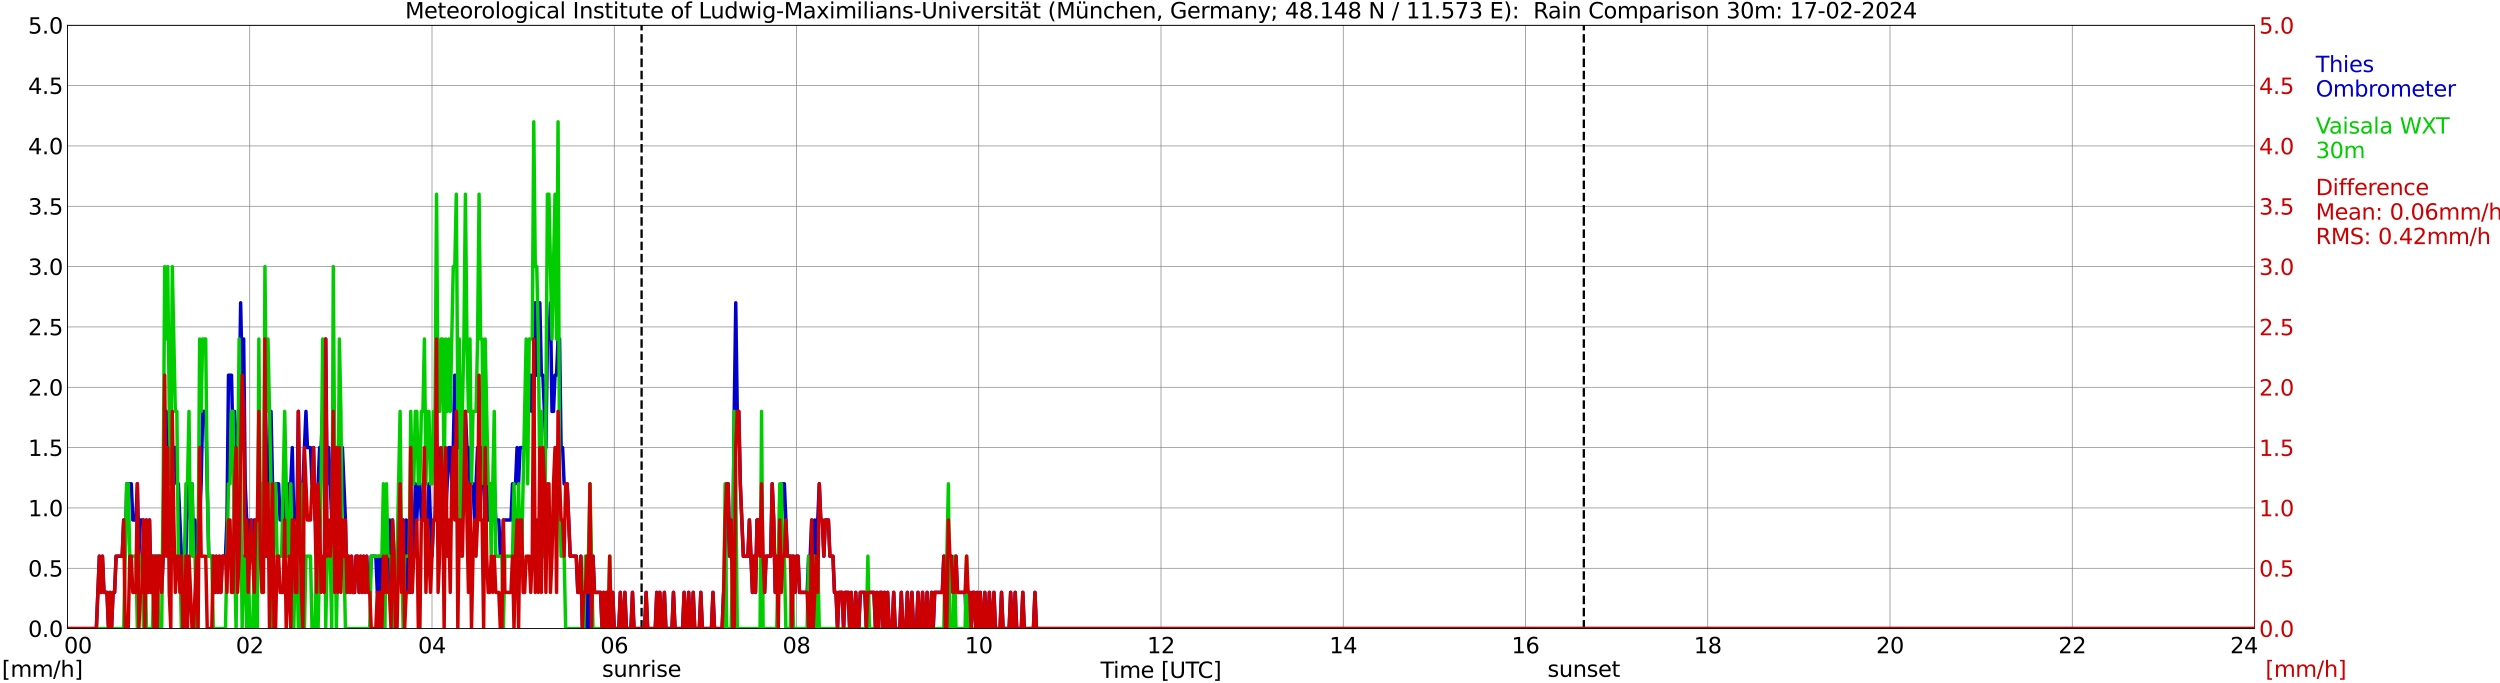
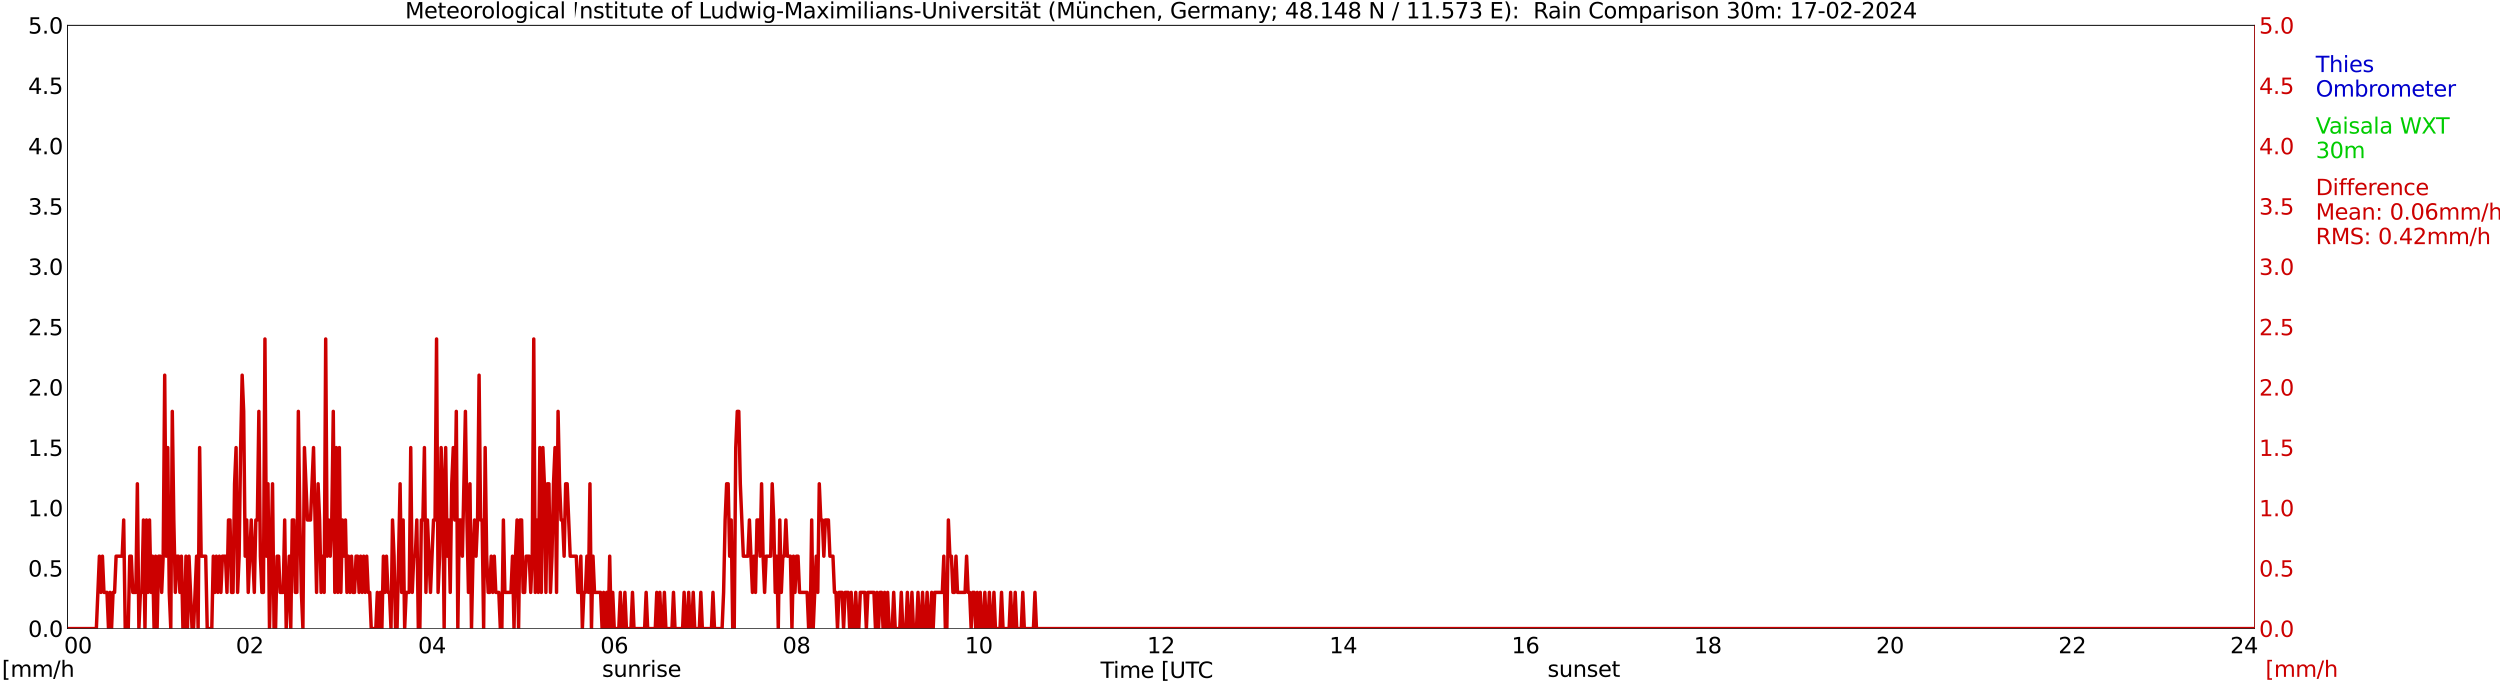
<svg xmlns="http://www.w3.org/2000/svg" xmlns:xlink="http://www.w3.org/1999/xlink" width="1085.4pt" height="296.64pt" viewBox="0 0 1085.4 296.64" version="1.1">
  <defs>
    <style type="text/css">*{stroke-linejoin: round; stroke-linecap: butt}</style>
  </defs>
  <g id="figure_1">
    <g id="patch_1">
      <path d="M 0 296.64  L 1085.4 296.64  L 1085.4 0  L 0 0  z " style="fill: #ffffff" />
    </g>
    <g id="axes_1">
      <g id="patch_2">
        <path d="M 29.306 272.909  L 978.814 272.909  L 978.814 10.976  L 29.306 10.976  z " style="fill: #ffffff" />
      </g>
      <g id="patch_3">
        <path d="M 978.814 272.909  L 978.814 272.909  L 978.814 10.976  L 978.814 10.976  z " clip-path="url(#paa3adddb6d)" style="fill: #d3d3d3; opacity: 0.25; stroke: #d3d3d3; stroke-linejoin: miter" />
      </g>
      <g id="matplotlib.axis_1">
        <g id="xtick_1">
          <g id="line2d_1">
            <path d="M 29.306 272.909  L 29.306 10.976  " clip-path="url(#paa3adddb6d)" style="fill: none; stroke: #808080; stroke-width: 0.3; stroke-linecap: square" />
          </g>
          <g id="line2d_2" />
          <g id="text_1">
            <g transform="translate(18.733 283.627) scale(0.095 -0.095)">
              <defs>
                <path id="DejaVuSans-20" transform="scale(0.016)" />
                <path id="DejaVuSans-30" d="M 2034 4250  Q 1547 4250 1301 3770  Q 1056 3291 1056 2328  Q 1056 1369 1301 889  Q 1547 409 2034 409  Q 2525 409 2770 889  Q 3016 1369 3016 2328  Q 3016 3291 2770 3770  Q 2525 4250 2034 4250  z M 2034 4750  Q 2819 4750 3233 4129  Q 3647 3509 3647 2328  Q 3647 1150 3233 529  Q 2819 -91 2034 -91  Q 1250 -91 836 529  Q 422 1150 422 2328  Q 422 3509 836 4129  Q 1250 4750 2034 4750  z " transform="scale(0.016)" />
              </defs>
              <use xlink:href="#DejaVuSans-20" />
              <use xlink:href="#DejaVuSans-20" transform="translate(31.787 0)" />
              <use xlink:href="#DejaVuSans-20" transform="translate(63.574 0)" />
              <use xlink:href="#DejaVuSans-30" transform="translate(95.361 0)" />
              <use xlink:href="#DejaVuSans-30" transform="translate(158.984 0)" />
            </g>
          </g>
        </g>
        <g id="xtick_2">
          <g id="line2d_3">
            <path d="M 108.431 272.909  L 108.431 10.976  " clip-path="url(#paa3adddb6d)" style="fill: none; stroke: #808080; stroke-width: 0.3; stroke-linecap: square" />
          </g>
          <g id="line2d_4" />
          <g id="text_2">
            <g transform="translate(102.387 283.627) scale(0.095 -0.095)">
              <defs>
                <path id="DejaVuSans-32" d="M 1228 531  L 3431 531  L 3431 0  L 469 0  L 469 531  Q 828 903 1448 1529  Q 2069 2156 2228 2338  Q 2531 2678 2651 2914  Q 2772 3150 2772 3378  Q 2772 3750 2511 3984  Q 2250 4219 1831 4219  Q 1534 4219 1204 4116  Q 875 4013 500 3803  L 500 4441  Q 881 4594 1212 4672  Q 1544 4750 1819 4750  Q 2544 4750 2975 4387  Q 3406 4025 3406 3419  Q 3406 3131 3298 2873  Q 3191 2616 2906 2266  Q 2828 2175 2409 1742  Q 1991 1309 1228 531  z " transform="scale(0.016)" />
              </defs>
              <use xlink:href="#DejaVuSans-30" />
              <use xlink:href="#DejaVuSans-32" transform="translate(63.623 0)" />
            </g>
          </g>
        </g>
        <g id="xtick_3">
          <g id="line2d_5">
            <path d="M 187.557 272.909  L 187.557 10.976  " clip-path="url(#paa3adddb6d)" style="fill: none; stroke: #808080; stroke-width: 0.3; stroke-linecap: square" />
          </g>
          <g id="line2d_6" />
          <g id="text_3">
            <g transform="translate(181.513 283.627) scale(0.095 -0.095)">
              <defs>
                <path id="DejaVuSans-34" d="M 2419 4116  L 825 1625  L 2419 1625  L 2419 4116  z M 2253 4666  L 3047 4666  L 3047 1625  L 3713 1625  L 3713 1100  L 3047 1100  L 3047 0  L 2419 0  L 2419 1100  L 313 1100  L 313 1709  L 2253 4666  z " transform="scale(0.016)" />
              </defs>
              <use xlink:href="#DejaVuSans-30" />
              <use xlink:href="#DejaVuSans-34" transform="translate(63.623 0)" />
            </g>
          </g>
        </g>
        <g id="xtick_4">
          <g id="line2d_7">
            <path d="M 266.683 272.909  L 266.683 10.976  " clip-path="url(#paa3adddb6d)" style="fill: none; stroke: #808080; stroke-width: 0.3; stroke-linecap: square" />
          </g>
          <g id="line2d_8" />
          <g id="text_4">
            <g transform="translate(260.638 283.627) scale(0.095 -0.095)">
              <defs>
                <path id="DejaVuSans-36" d="M 2113 2584  Q 1688 2584 1439 2293  Q 1191 2003 1191 1497  Q 1191 994 1439 701  Q 1688 409 2113 409  Q 2538 409 2786 701  Q 3034 994 3034 1497  Q 3034 2003 2786 2293  Q 2538 2584 2113 2584  z M 3366 4563  L 3366 3988  Q 3128 4100 2886 4159  Q 2644 4219 2406 4219  Q 1781 4219 1451 3797  Q 1122 3375 1075 2522  Q 1259 2794 1537 2939  Q 1816 3084 2150 3084  Q 2853 3084 3261 2657  Q 3669 2231 3669 1497  Q 3669 778 3244 343  Q 2819 -91 2113 -91  Q 1303 -91 875 529  Q 447 1150 447 2328  Q 447 3434 972 4092  Q 1497 4750 2381 4750  Q 2619 4750 2861 4703  Q 3103 4656 3366 4563  z " transform="scale(0.016)" />
              </defs>
              <use xlink:href="#DejaVuSans-30" />
              <use xlink:href="#DejaVuSans-36" transform="translate(63.623 0)" />
            </g>
          </g>
        </g>
        <g id="xtick_5">
          <g id="line2d_9">
            <path d="M 345.808 272.909  L 345.808 10.976  " clip-path="url(#paa3adddb6d)" style="fill: none; stroke: #808080; stroke-width: 0.3; stroke-linecap: square" />
          </g>
          <g id="line2d_10" />
          <g id="text_5">
            <g transform="translate(339.764 283.627) scale(0.095 -0.095)">
              <defs>
                <path id="DejaVuSans-38" d="M 2034 2216  Q 1584 2216 1326 1975  Q 1069 1734 1069 1313  Q 1069 891 1326 650  Q 1584 409 2034 409  Q 2484 409 2743 651  Q 3003 894 3003 1313  Q 3003 1734 2745 1975  Q 2488 2216 2034 2216  z M 1403 2484  Q 997 2584 770 2862  Q 544 3141 544 3541  Q 544 4100 942 4425  Q 1341 4750 2034 4750  Q 2731 4750 3128 4425  Q 3525 4100 3525 3541  Q 3525 3141 3298 2862  Q 3072 2584 2669 2484  Q 3125 2378 3379 2068  Q 3634 1759 3634 1313  Q 3634 634 3220 271  Q 2806 -91 2034 -91  Q 1263 -91 848 271  Q 434 634 434 1313  Q 434 1759 690 2068  Q 947 2378 1403 2484  z M 1172 3481  Q 1172 3119 1398 2916  Q 1625 2713 2034 2713  Q 2441 2713 2670 2916  Q 2900 3119 2900 3481  Q 2900 3844 2670 4047  Q 2441 4250 2034 4250  Q 1625 4250 1398 4047  Q 1172 3844 1172 3481  z " transform="scale(0.016)" />
              </defs>
              <use xlink:href="#DejaVuSans-30" />
              <use xlink:href="#DejaVuSans-38" transform="translate(63.623 0)" />
            </g>
          </g>
        </g>
        <g id="xtick_6">
          <g id="line2d_11">
            <path d="M 424.934 272.909  L 424.934 10.976  " clip-path="url(#paa3adddb6d)" style="fill: none; stroke: #808080; stroke-width: 0.3; stroke-linecap: square" />
          </g>
          <g id="line2d_12" />
          <g id="text_6">
            <g transform="translate(418.89 283.627) scale(0.095 -0.095)">
              <defs>
                <path id="DejaVuSans-31" d="M 794 531  L 1825 531  L 1825 4091  L 703 3866  L 703 4441  L 1819 4666  L 2450 4666  L 2450 531  L 3481 531  L 3481 0  L 794 0  L 794 531  z " transform="scale(0.016)" />
              </defs>
              <use xlink:href="#DejaVuSans-31" />
              <use xlink:href="#DejaVuSans-30" transform="translate(63.623 0)" />
            </g>
          </g>
        </g>
        <g id="xtick_7">
          <g id="line2d_13">
            <path d="M 504.06 272.909  L 504.06 10.976  " clip-path="url(#paa3adddb6d)" style="fill: none; stroke: #808080; stroke-width: 0.3; stroke-linecap: square" />
          </g>
          <g id="line2d_14" />
          <g id="text_7">
            <g transform="translate(498.015 283.627) scale(0.095 -0.095)">
              <use xlink:href="#DejaVuSans-31" />
              <use xlink:href="#DejaVuSans-32" transform="translate(63.623 0)" />
            </g>
          </g>
        </g>
        <g id="xtick_8">
          <g id="line2d_15">
            <path d="M 583.185 272.909  L 583.185 10.976  " clip-path="url(#paa3adddb6d)" style="fill: none; stroke: #808080; stroke-width: 0.3; stroke-linecap: square" />
          </g>
          <g id="line2d_16" />
          <g id="text_8">
            <g transform="translate(577.141 283.627) scale(0.095 -0.095)">
              <use xlink:href="#DejaVuSans-31" />
              <use xlink:href="#DejaVuSans-34" transform="translate(63.623 0)" />
            </g>
          </g>
        </g>
        <g id="xtick_9">
          <g id="line2d_17">
            <path d="M 662.311 272.909  L 662.311 10.976  " clip-path="url(#paa3adddb6d)" style="fill: none; stroke: #808080; stroke-width: 0.3; stroke-linecap: square" />
          </g>
          <g id="line2d_18" />
          <g id="text_9">
            <g transform="translate(656.267 283.627) scale(0.095 -0.095)">
              <use xlink:href="#DejaVuSans-31" />
              <use xlink:href="#DejaVuSans-36" transform="translate(63.623 0)" />
            </g>
          </g>
        </g>
        <g id="xtick_10">
          <g id="line2d_19">
            <path d="M 741.437 272.909  L 741.437 10.976  " clip-path="url(#paa3adddb6d)" style="fill: none; stroke: #808080; stroke-width: 0.3; stroke-linecap: square" />
          </g>
          <g id="line2d_20" />
          <g id="text_10">
            <g transform="translate(735.392 283.627) scale(0.095 -0.095)">
              <use xlink:href="#DejaVuSans-31" />
              <use xlink:href="#DejaVuSans-38" transform="translate(63.623 0)" />
            </g>
          </g>
        </g>
        <g id="xtick_11">
          <g id="line2d_21">
            <path d="M 820.562 272.909  L 820.562 10.976  " clip-path="url(#paa3adddb6d)" style="fill: none; stroke: #808080; stroke-width: 0.3; stroke-linecap: square" />
          </g>
          <g id="line2d_22" />
          <g id="text_11">
            <g transform="translate(814.518 283.627) scale(0.095 -0.095)">
              <use xlink:href="#DejaVuSans-32" />
              <use xlink:href="#DejaVuSans-30" transform="translate(63.623 0)" />
            </g>
          </g>
        </g>
        <g id="xtick_12">
          <g id="line2d_23">
            <path d="M 899.688 272.909  L 899.688 10.976  " clip-path="url(#paa3adddb6d)" style="fill: none; stroke: #808080; stroke-width: 0.3; stroke-linecap: square" />
          </g>
          <g id="line2d_24" />
          <g id="text_12">
            <g transform="translate(893.644 283.627) scale(0.095 -0.095)">
              <use xlink:href="#DejaVuSans-32" />
              <use xlink:href="#DejaVuSans-32" transform="translate(63.623 0)" />
            </g>
          </g>
        </g>
        <g id="xtick_13">
          <g id="line2d_25">
            <path d="M 978.814 272.909  L 978.814 10.976  " clip-path="url(#paa3adddb6d)" style="fill: none; stroke: #808080; stroke-width: 0.3; stroke-linecap: square" />
          </g>
          <g id="line2d_26" />
          <g id="text_13">
            <g transform="translate(968.241 283.627) scale(0.095 -0.095)">
              <use xlink:href="#DejaVuSans-32" />
              <use xlink:href="#DejaVuSans-34" transform="translate(63.623 0)" />
              <use xlink:href="#DejaVuSans-20" transform="translate(127.246 0)" />
              <use xlink:href="#DejaVuSans-20" transform="translate(159.033 0)" />
              <use xlink:href="#DejaVuSans-20" transform="translate(190.82 0)" />
            </g>
          </g>
        </g>
        <g id="text_14">
          <g transform="translate(477.806 294.322) scale(0.095 -0.095)">
            <defs>
              <path id="DejaVuSans-54" d="M -19 4666  L 3928 4666  L 3928 4134  L 2272 4134  L 2272 0  L 1638 0  L 1638 4134  L -19 4134  L -19 4666  z " transform="scale(0.016)" />
              <path id="DejaVuSans-69" d="M 603 3500  L 1178 3500  L 1178 0  L 603 0  L 603 3500  z M 603 4863  L 1178 4863  L 1178 4134  L 603 4134  L 603 4863  z " transform="scale(0.016)" />
              <path id="DejaVuSans-6d" d="M 3328 2828  Q 3544 3216 3844 3400  Q 4144 3584 4550 3584  Q 5097 3584 5394 3201  Q 5691 2819 5691 2113  L 5691 0  L 5113 0  L 5113 2094  Q 5113 2597 4934 2840  Q 4756 3084 4391 3084  Q 3944 3084 3684 2787  Q 3425 2491 3425 1978  L 3425 0  L 2847 0  L 2847 2094  Q 2847 2600 2669 2842  Q 2491 3084 2119 3084  Q 1678 3084 1418 2786  Q 1159 2488 1159 1978  L 1159 0  L 581 0  L 581 3500  L 1159 3500  L 1159 2956  Q 1356 3278 1631 3431  Q 1906 3584 2284 3584  Q 2666 3584 2933 3390  Q 3200 3197 3328 2828  z " transform="scale(0.016)" />
              <path id="DejaVuSans-65" d="M 3597 1894  L 3597 1613  L 953 1613  Q 991 1019 1311 708  Q 1631 397 2203 397  Q 2534 397 2845 478  Q 3156 559 3463 722  L 3463 178  Q 3153 47 2828 -22  Q 2503 -91 2169 -91  Q 1331 -91 842 396  Q 353 884 353 1716  Q 353 2575 817 3079  Q 1281 3584 2069 3584  Q 2775 3584 3186 3129  Q 3597 2675 3597 1894  z M 3022 2063  Q 3016 2534 2758 2815  Q 2500 3097 2075 3097  Q 1594 3097 1305 2825  Q 1016 2553 972 2059  L 3022 2063  z " transform="scale(0.016)" />
              <path id="DejaVuSans-5b" d="M 550 4863  L 1875 4863  L 1875 4416  L 1125 4416  L 1125 -397  L 1875 -397  L 1875 -844  L 550 -844  L 550 4863  z " transform="scale(0.016)" />
              <path id="DejaVuSans-55" d="M 556 4666  L 1191 4666  L 1191 1831  Q 1191 1081 1462 751  Q 1734 422 2344 422  Q 2950 422 3222 751  Q 3494 1081 3494 1831  L 3494 4666  L 4128 4666  L 4128 1753  Q 4128 841 3676 375  Q 3225 -91 2344 -91  Q 1459 -91 1007 375  Q 556 841 556 1753  L 556 4666  z " transform="scale(0.016)" />
              <path id="DejaVuSans-43" d="M 4122 4306  L 4122 3641  Q 3803 3938 3442 4084  Q 3081 4231 2675 4231  Q 1875 4231 1450 3742  Q 1025 3253 1025 2328  Q 1025 1406 1450 917  Q 1875 428 2675 428  Q 3081 428 3442 575  Q 3803 722 4122 1019  L 4122 359  Q 3791 134 3420 21  Q 3050 -91 2638 -91  Q 1578 -91 968 557  Q 359 1206 359 2328  Q 359 3453 968 4101  Q 1578 4750 2638 4750  Q 3056 4750 3426 4639  Q 3797 4528 4122 4306  z " transform="scale(0.016)" />
-               <path id="DejaVuSans-5d" d="M 1947 4863  L 1947 -844  L 622 -844  L 622 -397  L 1369 -397  L 1369 4416  L 622 4416  L 622 4863  L 1947 4863  z " transform="scale(0.016)" />
            </defs>
            <use xlink:href="#DejaVuSans-54" />
            <use xlink:href="#DejaVuSans-69" transform="translate(57.959 0)" />
            <use xlink:href="#DejaVuSans-6d" transform="translate(85.742 0)" />
            <use xlink:href="#DejaVuSans-65" transform="translate(183.154 0)" />
            <use xlink:href="#DejaVuSans-20" transform="translate(244.678 0)" />
            <use xlink:href="#DejaVuSans-5b" transform="translate(276.465 0)" />
            <use xlink:href="#DejaVuSans-55" transform="translate(315.479 0)" />
            <use xlink:href="#DejaVuSans-54" transform="translate(388.672 0)" />
            <use xlink:href="#DejaVuSans-43" transform="translate(443.881 0)" />
            <use xlink:href="#DejaVuSans-5d" transform="translate(513.705 0)" />
          </g>
        </g>
      </g>
      <g id="matplotlib.axis_2">
        <g id="ytick_1">
          <g id="line2d_27">
            <path d="M 29.306 272.909  L 978.814 272.909  " clip-path="url(#paa3adddb6d)" style="fill: none; stroke: #808080; stroke-width: 0.3; stroke-linecap: square" />
          </g>
          <g id="line2d_28" />
          <g id="text_15">
            <g transform="translate(12.198 276.518) scale(0.095 -0.095)">
              <defs>
                <path id="DejaVuSans-2e" d="M 684 794  L 1344 794  L 1344 0  L 684 0  L 684 794  z " transform="scale(0.016)" />
              </defs>
              <use xlink:href="#DejaVuSans-30" />
              <use xlink:href="#DejaVuSans-2e" transform="translate(63.623 0)" />
              <use xlink:href="#DejaVuSans-30" transform="translate(95.41 0)" />
            </g>
          </g>
        </g>
        <g id="ytick_2">
          <g id="line2d_29">
            <path d="M 29.306 246.715  L 978.814 246.715  " clip-path="url(#paa3adddb6d)" style="fill: none; stroke: #808080; stroke-width: 0.3; stroke-linecap: square" />
          </g>
          <g id="line2d_30" />
          <g id="text_16">
            <g transform="translate(12.198 250.325) scale(0.095 -0.095)">
              <defs>
                <path id="DejaVuSans-35" d="M 691 4666  L 3169 4666  L 3169 4134  L 1269 4134  L 1269 2991  Q 1406 3038 1543 3061  Q 1681 3084 1819 3084  Q 2600 3084 3056 2656  Q 3513 2228 3513 1497  Q 3513 744 3044 326  Q 2575 -91 1722 -91  Q 1428 -91 1123 -41  Q 819 9 494 109  L 494 744  Q 775 591 1075 516  Q 1375 441 1709 441  Q 2250 441 2565 725  Q 2881 1009 2881 1497  Q 2881 1984 2565 2268  Q 2250 2553 1709 2553  Q 1456 2553 1204 2497  Q 953 2441 691 2322  L 691 4666  z " transform="scale(0.016)" />
              </defs>
              <use xlink:href="#DejaVuSans-30" />
              <use xlink:href="#DejaVuSans-2e" transform="translate(63.623 0)" />
              <use xlink:href="#DejaVuSans-35" transform="translate(95.41 0)" />
            </g>
          </g>
        </g>
        <g id="ytick_3">
          <g id="line2d_31">
            <path d="M 29.306 220.522  L 978.814 220.522  " clip-path="url(#paa3adddb6d)" style="fill: none; stroke: #808080; stroke-width: 0.3; stroke-linecap: square" />
          </g>
          <g id="line2d_32" />
          <g id="text_17">
            <g transform="translate(12.198 224.131) scale(0.095 -0.095)">
              <use xlink:href="#DejaVuSans-31" />
              <use xlink:href="#DejaVuSans-2e" transform="translate(63.623 0)" />
              <use xlink:href="#DejaVuSans-30" transform="translate(95.41 0)" />
            </g>
          </g>
        </g>
        <g id="ytick_4">
          <g id="line2d_33">
            <path d="M 29.306 194.329  L 978.814 194.329  " clip-path="url(#paa3adddb6d)" style="fill: none; stroke: #808080; stroke-width: 0.3; stroke-linecap: square" />
          </g>
          <g id="line2d_34" />
          <g id="text_18">
            <g transform="translate(12.198 197.938) scale(0.095 -0.095)">
              <use xlink:href="#DejaVuSans-31" />
              <use xlink:href="#DejaVuSans-2e" transform="translate(63.623 0)" />
              <use xlink:href="#DejaVuSans-35" transform="translate(95.41 0)" />
            </g>
          </g>
        </g>
        <g id="ytick_5">
          <g id="line2d_35">
            <path d="M 29.306 168.136  L 978.814 168.136  " clip-path="url(#paa3adddb6d)" style="fill: none; stroke: #808080; stroke-width: 0.3; stroke-linecap: square" />
          </g>
          <g id="line2d_36" />
          <g id="text_19">
            <g transform="translate(12.198 171.745) scale(0.095 -0.095)">
              <use xlink:href="#DejaVuSans-32" />
              <use xlink:href="#DejaVuSans-2e" transform="translate(63.623 0)" />
              <use xlink:href="#DejaVuSans-30" transform="translate(95.41 0)" />
            </g>
          </g>
        </g>
        <g id="ytick_6">
          <g id="line2d_37">
            <path d="M 29.306 141.942  L 978.814 141.942  " clip-path="url(#paa3adddb6d)" style="fill: none; stroke: #808080; stroke-width: 0.3; stroke-linecap: square" />
          </g>
          <g id="line2d_38" />
          <g id="text_20">
            <g transform="translate(12.198 145.551) scale(0.095 -0.095)">
              <use xlink:href="#DejaVuSans-32" />
              <use xlink:href="#DejaVuSans-2e" transform="translate(63.623 0)" />
              <use xlink:href="#DejaVuSans-35" transform="translate(95.41 0)" />
            </g>
          </g>
        </g>
        <g id="ytick_7">
          <g id="line2d_39">
            <path d="M 29.306 115.749  L 978.814 115.749  " clip-path="url(#paa3adddb6d)" style="fill: none; stroke: #808080; stroke-width: 0.3; stroke-linecap: square" />
          </g>
          <g id="line2d_40" />
          <g id="text_21">
            <g transform="translate(12.198 119.358) scale(0.095 -0.095)">
              <defs>
                <path id="DejaVuSans-33" d="M 2597 2516  Q 3050 2419 3304 2112  Q 3559 1806 3559 1356  Q 3559 666 3084 287  Q 2609 -91 1734 -91  Q 1441 -91 1130 -33  Q 819 25 488 141  L 488 750  Q 750 597 1062 519  Q 1375 441 1716 441  Q 2309 441 2620 675  Q 2931 909 2931 1356  Q 2931 1769 2642 2001  Q 2353 2234 1838 2234  L 1294 2234  L 1294 2753  L 1863 2753  Q 2328 2753 2575 2939  Q 2822 3125 2822 3475  Q 2822 3834 2567 4026  Q 2313 4219 1838 4219  Q 1578 4219 1281 4162  Q 984 4106 628 3988  L 628 4550  Q 988 4650 1302 4700  Q 1616 4750 1894 4750  Q 2613 4750 3031 4423  Q 3450 4097 3450 3541  Q 3450 3153 3228 2886  Q 3006 2619 2597 2516  z " transform="scale(0.016)" />
              </defs>
              <use xlink:href="#DejaVuSans-33" />
              <use xlink:href="#DejaVuSans-2e" transform="translate(63.623 0)" />
              <use xlink:href="#DejaVuSans-30" transform="translate(95.41 0)" />
            </g>
          </g>
        </g>
        <g id="ytick_8">
          <g id="line2d_41">
            <path d="M 29.306 89.556  L 978.814 89.556  " clip-path="url(#paa3adddb6d)" style="fill: none; stroke: #808080; stroke-width: 0.3; stroke-linecap: square" />
          </g>
          <g id="line2d_42" />
          <g id="text_22">
            <g transform="translate(12.198 93.165) scale(0.095 -0.095)">
              <use xlink:href="#DejaVuSans-33" />
              <use xlink:href="#DejaVuSans-2e" transform="translate(63.623 0)" />
              <use xlink:href="#DejaVuSans-35" transform="translate(95.41 0)" />
            </g>
          </g>
        </g>
        <g id="ytick_9">
          <g id="line2d_43">
            <path d="M 29.306 63.362  L 978.814 63.362  " clip-path="url(#paa3adddb6d)" style="fill: none; stroke: #808080; stroke-width: 0.3; stroke-linecap: square" />
          </g>
          <g id="line2d_44" />
          <g id="text_23">
            <g transform="translate(12.198 66.972) scale(0.095 -0.095)">
              <use xlink:href="#DejaVuSans-34" />
              <use xlink:href="#DejaVuSans-2e" transform="translate(63.623 0)" />
              <use xlink:href="#DejaVuSans-30" transform="translate(95.41 0)" />
            </g>
          </g>
        </g>
        <g id="ytick_10">
          <g id="line2d_45">
            <path d="M 29.306 37.169  L 978.814 37.169  " clip-path="url(#paa3adddb6d)" style="fill: none; stroke: #808080; stroke-width: 0.3; stroke-linecap: square" />
          </g>
          <g id="line2d_46" />
          <g id="text_24">
            <g transform="translate(12.198 40.778) scale(0.095 -0.095)">
              <use xlink:href="#DejaVuSans-34" />
              <use xlink:href="#DejaVuSans-2e" transform="translate(63.623 0)" />
              <use xlink:href="#DejaVuSans-35" transform="translate(95.41 0)" />
            </g>
          </g>
        </g>
        <g id="ytick_11">
          <g id="line2d_47">
            <path d="M 29.306 10.976  L 978.814 10.976  " clip-path="url(#paa3adddb6d)" style="fill: none; stroke: #808080; stroke-width: 0.3; stroke-linecap: square" />
          </g>
          <g id="line2d_48" />
          <g id="text_25">
            <g transform="translate(12.198 14.585) scale(0.095 -0.095)">
              <use xlink:href="#DejaVuSans-35" />
              <use xlink:href="#DejaVuSans-2e" transform="translate(63.623 0)" />
              <use xlink:href="#DejaVuSans-30" transform="translate(95.41 0)" />
            </g>
          </g>
        </g>
      </g>
      <g id="line2d_49">
        <path d="M 278.552 272.909  L 278.552 10.976  " clip-path="url(#paa3adddb6d)" style="fill: none; stroke-dasharray: 3.7,1.6; stroke-dashoffset: 0; stroke: #000000" />
      </g>
      <g id="line2d_50">
        <path d="M 687.631 272.909  L 687.631 10.976  " clip-path="url(#paa3adddb6d)" style="fill: none; stroke-dasharray: 3.7,1.6; stroke-dashoffset: 0; stroke: #000000" />
      </g>
      <g id="line2d_51">
        <path d="M 29.306 272.909  L 41.834 272.909  L 43.153 241.477  L 43.812 257.193  L 44.472 241.477  L 45.131 257.193  L 46.45 257.193  L 47.109 272.909  L 47.768 257.193  L 48.428 272.909  L 49.087 257.193  L 49.747 257.193  L 50.406 241.477  L 53.043 241.477  L 53.703 225.761  L 54.362 241.477  L 55.022 210.045  L 57 210.045  L 57.659 225.761  L 58.978 225.761  L 59.637 210.045  L 60.297 241.477  L 60.956 225.761  L 62.275 225.761  L 62.934 241.477  L 63.594 225.761  L 64.253 257.193  L 64.912 225.761  L 65.572 257.193  L 66.231 241.477  L 69.528 241.477  L 70.187 257.193  L 71.506 225.761  L 72.166 178.613  L 72.825 194.329  L 73.484 194.329  L 74.144 210.045  L 74.803 210.045  L 75.462 194.329  L 76.122 194.329  L 76.781 210.045  L 77.441 210.045  L 78.759 241.477  L 80.737 241.477  L 81.397 210.045  L 82.056 210.045  L 82.716 225.761  L 83.375 210.045  L 84.034 241.477  L 84.694 225.761  L 85.353 241.477  L 86.013 241.477  L 87.331 210.045  L 87.991 178.613  L 89.309 178.613  L 90.628 241.477  L 92.606 241.477  L 93.266 257.193  L 93.925 241.477  L 94.584 257.193  L 95.244 241.477  L 95.903 257.193  L 96.563 241.477  L 97.881 241.477  L 98.541 225.761  L 99.2 162.897  L 100.519 162.897  L 101.178 194.329  L 101.838 178.613  L 102.497 194.329  L 103.156 194.329  L 103.816 178.613  L 104.475 131.465  L 105.135 162.897  L 105.794 147.181  L 106.453 210.045  L 107.113 225.761  L 107.772 225.761  L 108.431 241.477  L 109.091 225.761  L 109.75 241.477  L 110.41 225.761  L 111.728 225.761  L 112.388 241.477  L 113.047 210.045  L 113.707 225.761  L 114.366 225.761  L 115.025 241.477  L 115.685 210.045  L 116.344 210.045  L 117.003 178.613  L 117.663 178.613  L 118.322 210.045  L 120.96 210.045  L 121.619 225.761  L 123.597 225.761  L 124.257 210.045  L 124.916 225.761  L 125.575 210.045  L 126.235 210.045  L 126.894 194.329  L 127.553 225.761  L 128.872 225.761  L 129.532 178.613  L 130.191 225.761  L 130.85 225.761  L 132.829 178.613  L 133.488 194.329  L 134.807 194.329  L 135.466 210.045  L 136.125 194.329  L 136.785 225.761  L 137.444 225.761  L 138.763 194.329  L 139.422 194.329  L 141.4 147.181  L 142.06 210.045  L 142.719 194.329  L 144.038 225.761  L 145.357 194.329  L 146.016 194.329  L 146.676 225.761  L 147.335 225.761  L 147.994 194.329  L 148.654 194.329  L 149.972 225.761  L 150.632 257.193  L 151.291 241.477  L 151.951 257.193  L 152.61 241.477  L 153.269 257.193  L 153.929 257.193  L 154.588 241.477  L 155.247 241.477  L 155.907 257.193  L 156.566 241.477  L 157.226 257.193  L 157.885 241.477  L 158.544 257.193  L 159.204 241.477  L 159.863 257.193  L 160.523 257.193  L 161.182 241.477  L 163.16 241.477  L 163.819 257.193  L 164.479 241.477  L 165.138 257.193  L 165.798 241.477  L 166.457 241.477  L 167.116 257.193  L 167.776 241.477  L 168.435 257.193  L 169.094 225.761  L 169.754 241.477  L 170.413 225.761  L 171.073 241.477  L 173.71 241.477  L 174.37 225.761  L 175.029 225.761  L 175.688 241.477  L 176.348 225.761  L 177.007 257.193  L 177.666 225.761  L 178.326 257.193  L 178.985 225.761  L 179.645 241.477  L 180.304 210.045  L 180.963 225.761  L 181.623 210.045  L 182.282 210.045  L 182.941 225.761  L 185.579 225.761  L 186.238 210.045  L 187.557 241.477  L 188.216 225.761  L 188.876 225.761  L 190.195 194.329  L 191.513 225.761  L 192.173 210.045  L 192.832 210.045  L 193.492 225.761  L 194.81 194.329  L 195.47 194.329  L 196.129 210.045  L 196.788 194.329  L 197.448 162.897  L 198.107 178.613  L 198.767 178.613  L 199.426 194.329  L 200.085 194.329  L 200.745 210.045  L 201.404 210.045  L 202.063 178.613  L 202.723 194.329  L 203.382 194.329  L 204.042 210.045  L 205.36 210.045  L 206.02 225.761  L 207.339 194.329  L 209.317 194.329  L 210.635 225.761  L 211.295 210.045  L 211.954 225.761  L 212.614 225.761  L 213.273 210.045  L 213.932 225.761  L 214.592 210.045  L 215.251 225.761  L 216.57 225.761  L 217.229 241.477  L 217.889 241.477  L 218.548 225.761  L 221.845 225.761  L 222.504 210.045  L 223.823 210.045  L 224.482 194.329  L 225.142 210.045  L 225.801 194.329  L 227.779 194.329  L 228.439 178.613  L 229.757 178.613  L 230.417 162.897  L 231.076 178.613  L 231.736 178.613  L 232.395 131.465  L 233.054 162.897  L 233.714 131.465  L 234.373 131.465  L 235.033 162.897  L 235.692 162.897  L 237.011 194.329  L 237.67 147.181  L 238.329 147.181  L 238.989 131.465  L 239.648 178.613  L 240.308 178.613  L 240.967 162.897  L 241.626 162.897  L 242.286 147.181  L 242.945 147.181  L 243.604 194.329  L 244.264 194.329  L 244.923 210.045  L 246.242 210.045  L 247.561 241.477  L 250.198 241.477  L 250.858 257.193  L 251.517 257.193  L 252.176 241.477  L 252.836 272.909  L 253.495 257.193  L 254.155 257.193  L 254.814 272.909  L 255.473 257.193  L 256.133 272.909  L 256.792 241.477  L 257.451 241.477  L 258.111 257.193  L 260.748 257.193  L 261.408 272.909  L 262.067 257.193  L 262.726 272.909  L 263.386 257.193  L 264.045 272.909  L 265.364 272.909  L 266.023 257.193  L 266.683 272.909  L 268.661 272.909  L 269.32 257.193  L 269.98 272.909  L 270.639 272.909  L 271.298 257.193  L 271.958 272.909  L 273.936 272.909  L 274.595 257.193  L 275.255 272.909  L 279.87 272.909  L 280.53 257.193  L 281.189 272.909  L 284.486 272.909  L 285.145 257.193  L 285.805 272.909  L 286.464 257.193  L 287.124 272.909  L 287.783 272.909  L 288.442 257.193  L 289.102 272.909  L 291.739 272.909  L 292.399 257.193  L 293.058 272.909  L 296.355 272.909  L 297.014 257.193  L 297.674 272.909  L 298.333 272.909  L 298.992 257.193  L 299.652 272.909  L 300.311 272.909  L 300.971 257.193  L 301.63 272.909  L 303.608 272.909  L 304.267 257.193  L 304.927 272.909  L 308.883 272.909  L 309.543 257.193  L 310.202 272.909  L 313.499 272.909  L 314.158 257.193  L 314.818 257.193  L 315.477 210.045  L 316.136 210.045  L 316.796 241.477  L 317.455 225.761  L 318.114 241.477  L 318.774 178.613  L 319.433 131.465  L 320.093 178.613  L 320.752 178.613  L 321.411 210.045  L 322.73 241.477  L 324.708 241.477  L 325.368 225.761  L 326.686 257.193  L 327.346 241.477  L 328.005 257.193  L 328.665 225.761  L 329.324 225.761  L 329.983 241.477  L 331.302 241.477  L 331.961 257.193  L 332.621 241.477  L 334.599 241.477  L 335.258 210.045  L 335.918 225.761  L 336.577 257.193  L 337.236 241.477  L 337.896 241.477  L 338.555 257.193  L 339.215 225.761  L 339.874 210.045  L 340.533 210.045  L 341.852 241.477  L 344.49 241.477  L 345.149 257.193  L 345.808 241.477  L 346.468 241.477  L 347.127 257.193  L 350.424 257.193  L 351.083 241.477  L 351.743 241.477  L 352.402 225.761  L 353.062 241.477  L 353.721 225.761  L 354.38 241.477  L 355.699 210.045  L 356.359 225.761  L 357.018 225.761  L 357.677 241.477  L 358.337 225.761  L 359.655 225.761  L 360.315 241.477  L 361.634 241.477  L 362.293 257.193  L 362.952 257.193  L 363.612 272.909  L 364.271 257.193  L 365.59 257.193  L 366.249 272.909  L 366.909 257.193  L 368.227 257.193  L 368.887 272.909  L 369.546 257.193  L 370.206 272.909  L 370.865 272.909  L 371.524 257.193  L 372.184 272.909  L 372.843 272.909  L 373.502 257.193  L 375.481 257.193  L 376.14 272.909  L 376.799 257.193  L 379.437 257.193  L 380.096 272.909  L 380.756 257.193  L 381.415 272.909  L 382.074 257.193  L 382.734 257.193  L 383.393 272.909  L 384.053 257.193  L 384.712 272.909  L 385.371 257.193  L 386.031 272.909  L 387.349 272.909  L 388.009 257.193  L 388.668 272.909  L 390.646 272.909  L 391.306 257.193  L 391.965 272.909  L 393.284 272.909  L 393.943 257.193  L 394.603 272.909  L 395.262 272.909  L 395.921 257.193  L 396.581 272.909  L 397.899 272.909  L 398.559 257.193  L 399.218 272.909  L 399.878 272.909  L 400.537 257.193  L 401.196 272.909  L 401.856 272.909  L 402.515 257.193  L 403.175 272.909  L 403.834 272.909  L 404.493 257.193  L 405.153 272.909  L 405.812 257.193  L 409.109 257.193  L 409.768 241.477  L 411.087 241.477  L 411.746 257.193  L 412.406 241.477  L 413.065 241.477  L 413.725 257.193  L 414.384 257.193  L 415.043 241.477  L 415.703 257.193  L 419 257.193  L 419.659 272.909  L 420.318 257.193  L 420.978 257.193  L 421.637 272.909  L 422.297 257.193  L 422.956 257.193  L 423.615 272.909  L 424.275 257.193  L 424.934 272.909  L 425.593 257.193  L 426.253 272.909  L 426.912 272.909  L 427.572 257.193  L 428.231 272.909  L 428.89 272.909  L 429.55 257.193  L 430.209 272.909  L 430.869 272.909  L 431.528 257.193  L 432.187 272.909  L 434.165 272.909  L 434.825 257.193  L 435.484 272.909  L 438.122 272.909  L 438.781 257.193  L 439.44 272.909  L 440.1 272.909  L 440.759 257.193  L 441.419 272.909  L 443.397 272.909  L 444.056 257.193  L 444.716 272.909  L 448.672 272.909  L 449.331 257.193  L 449.991 272.909  L 978.154 272.909  L 978.154 272.909  " clip-path="url(#paa3adddb6d)" style="fill: none; stroke: #0000cc; stroke-width: 1.5; stroke-linecap: square" />
      </g>
      <g id="line2d_52">
        <path d="M 29.306 272.909  L 53.703 272.909  L 55.022 210.045  L 55.681 210.045  L 56.34 241.477  L 58.978 241.477  L 59.637 272.909  L 60.297 241.477  L 61.615 241.477  L 62.275 272.909  L 62.934 241.477  L 63.594 272.909  L 66.231 272.909  L 66.89 241.477  L 67.55 272.909  L 68.209 241.477  L 68.869 272.909  L 70.187 272.909  L 70.847 210.045  L 71.506 115.749  L 72.166 147.181  L 72.825 115.749  L 73.484 178.613  L 74.144 210.045  L 74.803 115.749  L 76.122 178.613  L 76.781 178.613  L 77.441 241.477  L 78.1 241.477  L 78.759 272.909  L 79.419 241.477  L 80.078 241.477  L 80.737 210.045  L 81.397 210.045  L 82.056 178.613  L 82.716 241.477  L 83.375 210.045  L 84.034 241.477  L 84.694 241.477  L 85.353 272.909  L 86.013 241.477  L 86.672 147.181  L 87.331 178.613  L 87.991 147.181  L 89.309 147.181  L 89.969 210.045  L 90.628 241.477  L 91.947 241.477  L 92.606 272.909  L 97.881 272.909  L 99.2 210.045  L 99.86 210.045  L 100.519 178.613  L 101.178 178.613  L 101.838 241.477  L 102.497 272.909  L 103.816 147.181  L 105.135 272.909  L 105.794 241.477  L 106.453 241.477  L 107.113 272.909  L 107.772 241.477  L 108.431 272.909  L 109.75 272.909  L 110.41 241.477  L 111.069 272.909  L 111.728 272.909  L 112.388 147.181  L 113.047 241.477  L 113.707 210.045  L 114.366 241.477  L 115.025 115.749  L 115.685 178.613  L 116.344 147.181  L 117.663 210.045  L 118.322 272.909  L 118.982 210.045  L 119.641 210.045  L 120.3 241.477  L 122.278 241.477  L 123.597 178.613  L 124.916 241.477  L 125.575 241.477  L 126.235 210.045  L 127.553 272.909  L 128.213 241.477  L 128.872 241.477  L 129.532 272.909  L 130.191 272.909  L 131.51 210.045  L 132.169 272.909  L 132.829 241.477  L 134.807 241.477  L 135.466 272.909  L 136.785 272.909  L 137.444 241.477  L 138.104 272.909  L 139.422 210.045  L 140.082 147.181  L 140.741 178.613  L 141.4 272.909  L 142.06 241.477  L 143.379 241.477  L 144.038 272.909  L 144.697 115.749  L 145.357 210.045  L 146.016 272.909  L 146.676 241.477  L 147.335 147.181  L 147.994 178.613  L 148.654 241.477  L 149.313 241.477  L 149.972 272.909  L 160.523 272.909  L 161.182 241.477  L 165.798 241.477  L 166.457 210.045  L 167.116 272.909  L 167.776 210.045  L 168.435 241.477  L 169.754 241.477  L 170.413 272.909  L 171.073 272.909  L 171.732 241.477  L 172.391 241.477  L 173.71 178.613  L 174.37 241.477  L 175.029 272.909  L 175.688 241.477  L 177.666 241.477  L 178.326 178.613  L 178.985 210.045  L 179.645 210.045  L 180.304 178.613  L 180.963 178.613  L 181.623 210.045  L 182.282 210.045  L 182.941 178.613  L 183.601 178.613  L 184.26 147.181  L 184.92 210.045  L 185.579 178.613  L 186.238 178.613  L 186.898 210.045  L 187.557 210.045  L 188.216 178.613  L 188.876 178.613  L 189.535 84.317  L 190.195 178.613  L 190.854 178.613  L 191.513 147.181  L 192.173 147.181  L 192.832 210.045  L 193.492 147.181  L 194.151 178.613  L 194.81 147.181  L 195.47 178.613  L 196.788 115.749  L 197.448 115.749  L 198.107 84.317  L 198.767 178.613  L 199.426 147.181  L 200.085 241.477  L 200.745 178.613  L 201.404 147.181  L 202.063 84.317  L 202.723 147.181  L 203.382 178.613  L 204.042 147.181  L 204.701 210.045  L 205.36 178.613  L 206.679 178.613  L 207.339 147.181  L 207.998 84.317  L 208.657 147.181  L 209.317 147.181  L 209.976 210.045  L 210.635 147.181  L 211.954 210.045  L 212.614 210.045  L 213.273 241.477  L 214.592 178.613  L 215.251 241.477  L 217.889 241.477  L 218.548 272.909  L 219.207 241.477  L 222.504 241.477  L 223.164 210.045  L 223.823 241.477  L 224.482 241.477  L 225.142 210.045  L 225.801 241.477  L 226.461 241.477  L 228.439 147.181  L 229.098 210.045  L 229.757 147.181  L 231.076 147.181  L 231.736 52.885  L 232.395 115.749  L 233.054 115.749  L 233.714 147.181  L 234.373 210.045  L 235.033 178.613  L 235.692 241.477  L 236.351 241.477  L 237.011 178.613  L 237.67 84.317  L 238.329 84.317  L 239.648 147.181  L 240.967 84.317  L 241.626 147.181  L 242.286 52.885  L 242.945 210.045  L 243.604 241.477  L 244.923 241.477  L 245.583 272.909  L 253.495 272.909  L 254.155 241.477  L 255.473 241.477  L 256.133 210.045  L 257.451 272.909  L 264.045 272.909  L 264.705 241.477  L 265.364 272.909  L 314.158 272.909  L 314.818 210.045  L 315.477 272.909  L 317.455 272.909  L 318.114 241.477  L 318.774 178.613  L 319.433 210.045  L 320.093 272.909  L 329.983 272.909  L 330.643 178.613  L 331.302 272.909  L 337.236 272.909  L 338.555 210.045  L 339.215 210.045  L 339.874 241.477  L 340.533 241.477  L 341.193 272.909  L 343.171 272.909  L 343.83 241.477  L 344.49 272.909  L 350.424 272.909  L 351.083 241.477  L 351.743 241.477  L 352.402 272.909  L 353.062 241.477  L 353.721 241.477  L 354.38 272.909  L 355.04 241.477  L 355.699 272.909  L 376.14 272.909  L 376.799 241.477  L 377.459 272.909  L 409.768 272.909  L 410.428 241.477  L 411.087 241.477  L 411.746 210.045  L 412.406 272.909  L 413.725 272.909  L 414.384 241.477  L 415.043 272.909  L 419 272.909  L 419.659 241.477  L 420.318 272.909  L 978.154 272.909  L 978.154 272.909  " clip-path="url(#paa3adddb6d)" style="fill: none; stroke: #00cc00; stroke-width: 1.5; stroke-linecap: square" />
      </g>
      <g id="patch_4">
        <path d="M 29.306 272.909  L 29.306 10.976  " style="fill: none; stroke: #000000; stroke-width: 0.3; stroke-linejoin: miter; stroke-linecap: square" />
      </g>
      <g id="patch_5">
        <path d="M 978.814 272.909  L 978.814 10.976  " style="fill: none; stroke: #000000; stroke-width: 0.3; stroke-linejoin: miter; stroke-linecap: square" />
      </g>
      <g id="patch_6">
-         <path d="M 29.306 272.909  L 978.814 272.909  " style="fill: none; stroke: #000000; stroke-width: 0.3; stroke-linejoin: miter; stroke-linecap: square" />
-       </g>
+         </g>
      <g id="patch_7">
        <path d="M 29.306 10.976  L 978.814 10.976  " style="fill: none; stroke: #000000; stroke-width: 0.3; stroke-linejoin: miter; stroke-linecap: square" />
      </g>
      <g id="text_26">
        <g transform="translate(261.387 293.863) scale(0.095 -0.095)">
          <defs>
            <path id="DejaVuSans-73" d="M 2834 3397  L 2834 2853  Q 2591 2978 2328 3040  Q 2066 3103 1784 3103  Q 1356 3103 1142 2972  Q 928 2841 928 2578  Q 928 2378 1081 2264  Q 1234 2150 1697 2047  L 1894 2003  Q 2506 1872 2764 1633  Q 3022 1394 3022 966  Q 3022 478 2636 193  Q 2250 -91 1575 -91  Q 1294 -91 989 -36  Q 684 19 347 128  L 347 722  Q 666 556 975 473  Q 1284 391 1588 391  Q 1994 391 2212 530  Q 2431 669 2431 922  Q 2431 1156 2273 1281  Q 2116 1406 1581 1522  L 1381 1569  Q 847 1681 609 1914  Q 372 2147 372 2553  Q 372 3047 722 3315  Q 1072 3584 1716 3584  Q 2034 3584 2315 3537  Q 2597 3491 2834 3397  z " transform="scale(0.016)" />
            <path id="DejaVuSans-75" d="M 544 1381  L 544 3500  L 1119 3500  L 1119 1403  Q 1119 906 1312 657  Q 1506 409 1894 409  Q 2359 409 2629 706  Q 2900 1003 2900 1516  L 2900 3500  L 3475 3500  L 3475 0  L 2900 0  L 2900 538  Q 2691 219 2414 64  Q 2138 -91 1772 -91  Q 1169 -91 856 284  Q 544 659 544 1381  z M 1991 3584  L 1991 3584  z " transform="scale(0.016)" />
            <path id="DejaVuSans-6e" d="M 3513 2113  L 3513 0  L 2938 0  L 2938 2094  Q 2938 2591 2744 2837  Q 2550 3084 2163 3084  Q 1697 3084 1428 2787  Q 1159 2491 1159 1978  L 1159 0  L 581 0  L 581 3500  L 1159 3500  L 1159 2956  Q 1366 3272 1645 3428  Q 1925 3584 2291 3584  Q 2894 3584 3203 3211  Q 3513 2838 3513 2113  z " transform="scale(0.016)" />
            <path id="DejaVuSans-72" d="M 2631 2963  Q 2534 3019 2420 3045  Q 2306 3072 2169 3072  Q 1681 3072 1420 2755  Q 1159 2438 1159 1844  L 1159 0  L 581 0  L 581 3500  L 1159 3500  L 1159 2956  Q 1341 3275 1631 3429  Q 1922 3584 2338 3584  Q 2397 3584 2469 3576  Q 2541 3569 2628 3553  L 2631 2963  z " transform="scale(0.016)" />
          </defs>
          <use xlink:href="#DejaVuSans-73" />
          <use xlink:href="#DejaVuSans-75" transform="translate(52.1 0)" />
          <use xlink:href="#DejaVuSans-6e" transform="translate(115.479 0)" />
          <use xlink:href="#DejaVuSans-72" transform="translate(178.857 0)" />
          <use xlink:href="#DejaVuSans-69" transform="translate(219.971 0)" />
          <use xlink:href="#DejaVuSans-73" transform="translate(247.754 0)" />
          <use xlink:href="#DejaVuSans-65" transform="translate(299.854 0)" />
        </g>
      </g>
      <g id="text_27">
        <g transform="translate(671.877 293.863) scale(0.095 -0.095)">
          <defs>
            <path id="DejaVuSans-74" d="M 1172 4494  L 1172 3500  L 2356 3500  L 2356 3053  L 1172 3053  L 1172 1153  Q 1172 725 1289 603  Q 1406 481 1766 481  L 2356 481  L 2356 0  L 1766 0  Q 1100 0 847 248  Q 594 497 594 1153  L 594 3053  L 172 3053  L 172 3500  L 594 3500  L 594 4494  L 1172 4494  z " transform="scale(0.016)" />
          </defs>
          <use xlink:href="#DejaVuSans-73" />
          <use xlink:href="#DejaVuSans-75" transform="translate(52.1 0)" />
          <use xlink:href="#DejaVuSans-6e" transform="translate(115.479 0)" />
          <use xlink:href="#DejaVuSans-73" transform="translate(178.857 0)" />
          <use xlink:href="#DejaVuSans-65" transform="translate(230.957 0)" />
          <use xlink:href="#DejaVuSans-74" transform="translate(292.48 0)" />
        </g>
      </g>
      <g id="text_28">
        <g transform="translate(0.821 293.863) scale(0.095 -0.095)">
          <defs>
            <path id="DejaVuSans-2f" d="M 1625 4666  L 2156 4666  L 531 -594  L 0 -594  L 1625 4666  z " transform="scale(0.016)" />
            <path id="DejaVuSans-68" d="M 3513 2113  L 3513 0  L 2938 0  L 2938 2094  Q 2938 2591 2744 2837  Q 2550 3084 2163 3084  Q 1697 3084 1428 2787  Q 1159 2491 1159 1978  L 1159 0  L 581 0  L 581 4863  L 1159 4863  L 1159 2956  Q 1366 3272 1645 3428  Q 1925 3584 2291 3584  Q 2894 3584 3203 3211  Q 3513 2838 3513 2113  z " transform="scale(0.016)" />
          </defs>
          <use xlink:href="#DejaVuSans-5b" />
          <use xlink:href="#DejaVuSans-6d" transform="translate(39.014 0)" />
          <use xlink:href="#DejaVuSans-6d" transform="translate(136.426 0)" />
          <use xlink:href="#DejaVuSans-2f" transform="translate(233.838 0)" />
          <use xlink:href="#DejaVuSans-68" transform="translate(267.529 0)" />
          <use xlink:href="#DejaVuSans-5d" transform="translate(330.908 0)" />
        </g>
      </g>
      <g id="text_29">
        <g style="fill: #0000cc" transform="translate(1005.4 31.291) scale(0.095 -0.095)">
          <use xlink:href="#DejaVuSans-54" />
          <use xlink:href="#DejaVuSans-68" transform="translate(61.084 0)" />
          <use xlink:href="#DejaVuSans-69" transform="translate(124.463 0)" />
          <use xlink:href="#DejaVuSans-65" transform="translate(152.246 0)" />
          <use xlink:href="#DejaVuSans-73" transform="translate(213.77 0)" />
        </g>
        <g style="fill: #0000cc" transform="translate(1005.4 41.929) scale(0.095 -0.095)">
          <defs>
            <path id="DejaVuSans-4f" d="M 2522 4238  Q 1834 4238 1429 3725  Q 1025 3213 1025 2328  Q 1025 1447 1429 934  Q 1834 422 2522 422  Q 3209 422 3611 934  Q 4013 1447 4013 2328  Q 4013 3213 3611 3725  Q 3209 4238 2522 4238  z M 2522 4750  Q 3503 4750 4090 4092  Q 4678 3434 4678 2328  Q 4678 1225 4090 567  Q 3503 -91 2522 -91  Q 1538 -91 948 565  Q 359 1222 359 2328  Q 359 3434 948 4092  Q 1538 4750 2522 4750  z " transform="scale(0.016)" />
            <path id="DejaVuSans-62" d="M 3116 1747  Q 3116 2381 2855 2742  Q 2594 3103 2138 3103  Q 1681 3103 1420 2742  Q 1159 2381 1159 1747  Q 1159 1113 1420 752  Q 1681 391 2138 391  Q 2594 391 2855 752  Q 3116 1113 3116 1747  z M 1159 2969  Q 1341 3281 1617 3432  Q 1894 3584 2278 3584  Q 2916 3584 3314 3078  Q 3713 2572 3713 1747  Q 3713 922 3314 415  Q 2916 -91 2278 -91  Q 1894 -91 1617 61  Q 1341 213 1159 525  L 1159 0  L 581 0  L 581 4863  L 1159 4863  L 1159 2969  z " transform="scale(0.016)" />
            <path id="DejaVuSans-6f" d="M 1959 3097  Q 1497 3097 1228 2736  Q 959 2375 959 1747  Q 959 1119 1226 758  Q 1494 397 1959 397  Q 2419 397 2687 759  Q 2956 1122 2956 1747  Q 2956 2369 2687 2733  Q 2419 3097 1959 3097  z M 1959 3584  Q 2709 3584 3137 3096  Q 3566 2609 3566 1747  Q 3566 888 3137 398  Q 2709 -91 1959 -91  Q 1206 -91 779 398  Q 353 888 353 1747  Q 353 2609 779 3096  Q 1206 3584 1959 3584  z " transform="scale(0.016)" />
          </defs>
          <use xlink:href="#DejaVuSans-4f" />
          <use xlink:href="#DejaVuSans-6d" transform="translate(78.711 0)" />
          <use xlink:href="#DejaVuSans-62" transform="translate(176.123 0)" />
          <use xlink:href="#DejaVuSans-72" transform="translate(239.6 0)" />
          <use xlink:href="#DejaVuSans-6f" transform="translate(278.463 0)" />
          <use xlink:href="#DejaVuSans-6d" transform="translate(339.645 0)" />
          <use xlink:href="#DejaVuSans-65" transform="translate(437.057 0)" />
          <use xlink:href="#DejaVuSans-74" transform="translate(498.58 0)" />
          <use xlink:href="#DejaVuSans-65" transform="translate(537.789 0)" />
          <use xlink:href="#DejaVuSans-72" transform="translate(599.312 0)" />
        </g>
      </g>
      <g id="text_30">
        <g style="fill: #00cc00" transform="translate(1005.4 58.008) scale(0.095 -0.095)">
          <defs>
            <path id="DejaVuSans-56" d="M 1831 0  L 50 4666  L 709 4666  L 2188 738  L 3669 4666  L 4325 4666  L 2547 0  L 1831 0  z " transform="scale(0.016)" />
            <path id="DejaVuSans-61" d="M 2194 1759  Q 1497 1759 1228 1600  Q 959 1441 959 1056  Q 959 750 1161 570  Q 1363 391 1709 391  Q 2188 391 2477 730  Q 2766 1069 2766 1631  L 2766 1759  L 2194 1759  z M 3341 1997  L 3341 0  L 2766 0  L 2766 531  Q 2569 213 2275 61  Q 1981 -91 1556 -91  Q 1019 -91 701 211  Q 384 513 384 1019  Q 384 1609 779 1909  Q 1175 2209 1959 2209  L 2766 2209  L 2766 2266  Q 2766 2663 2505 2880  Q 2244 3097 1772 3097  Q 1472 3097 1187 3025  Q 903 2953 641 2809  L 641 3341  Q 956 3463 1253 3523  Q 1550 3584 1831 3584  Q 2591 3584 2966 3190  Q 3341 2797 3341 1997  z " transform="scale(0.016)" />
            <path id="DejaVuSans-6c" d="M 603 4863  L 1178 4863  L 1178 0  L 603 0  L 603 4863  z " transform="scale(0.016)" />
            <path id="DejaVuSans-57" d="M 213 4666  L 850 4666  L 1831 722  L 2809 4666  L 3519 4666  L 4500 722  L 5478 4666  L 6119 4666  L 4947 0  L 4153 0  L 3169 4050  L 2175 0  L 1381 0  L 213 4666  z " transform="scale(0.016)" />
            <path id="DejaVuSans-58" d="M 403 4666  L 1081 4666  L 2241 2931  L 3406 4666  L 4084 4666  L 2584 2425  L 4184 0  L 3506 0  L 2194 1984  L 872 0  L 191 0  L 1856 2491  L 403 4666  z " transform="scale(0.016)" />
          </defs>
          <use xlink:href="#DejaVuSans-56" />
          <use xlink:href="#DejaVuSans-61" transform="translate(60.658 0)" />
          <use xlink:href="#DejaVuSans-69" transform="translate(121.938 0)" />
          <use xlink:href="#DejaVuSans-73" transform="translate(149.721 0)" />
          <use xlink:href="#DejaVuSans-61" transform="translate(201.82 0)" />
          <use xlink:href="#DejaVuSans-6c" transform="translate(263.1 0)" />
          <use xlink:href="#DejaVuSans-61" transform="translate(290.883 0)" />
          <use xlink:href="#DejaVuSans-20" transform="translate(352.162 0)" />
          <use xlink:href="#DejaVuSans-57" transform="translate(383.949 0)" />
          <use xlink:href="#DejaVuSans-58" transform="translate(482.826 0)" />
          <use xlink:href="#DejaVuSans-54" transform="translate(549.582 0)" />
        </g>
        <g style="fill: #00cc00" transform="translate(1005.4 68.646) scale(0.095 -0.095)">
          <use xlink:href="#DejaVuSans-33" />
          <use xlink:href="#DejaVuSans-30" transform="translate(63.623 0)" />
          <use xlink:href="#DejaVuSans-6d" transform="translate(127.246 0)" />
        </g>
      </g>
      <g id="text_31">
        <g style="fill: #cc0000" transform="translate(1005.4 84.725) scale(0.095 -0.095)">
          <defs>
            <path id="DejaVuSans-44" d="M 1259 4147  L 1259 519  L 2022 519  Q 2988 519 3436 956  Q 3884 1394 3884 2338  Q 3884 3275 3436 3711  Q 2988 4147 2022 4147  L 1259 4147  z M 628 4666  L 1925 4666  Q 3281 4666 3915 4102  Q 4550 3538 4550 2338  Q 4550 1131 3912 565  Q 3275 0 1925 0  L 628 0  L 628 4666  z " transform="scale(0.016)" />
            <path id="DejaVuSans-66" d="M 2375 4863  L 2375 4384  L 1825 4384  Q 1516 4384 1395 4259  Q 1275 4134 1275 3809  L 1275 3500  L 2222 3500  L 2222 3053  L 1275 3053  L 1275 0  L 697 0  L 697 3053  L 147 3053  L 147 3500  L 697 3500  L 697 3744  Q 697 4328 969 4595  Q 1241 4863 1831 4863  L 2375 4863  z " transform="scale(0.016)" />
            <path id="DejaVuSans-63" d="M 3122 3366  L 3122 2828  Q 2878 2963 2633 3030  Q 2388 3097 2138 3097  Q 1578 3097 1268 2742  Q 959 2388 959 1747  Q 959 1106 1268 751  Q 1578 397 2138 397  Q 2388 397 2633 464  Q 2878 531 3122 666  L 3122 134  Q 2881 22 2623 -34  Q 2366 -91 2075 -91  Q 1284 -91 818 406  Q 353 903 353 1747  Q 353 2603 823 3093  Q 1294 3584 2113 3584  Q 2378 3584 2631 3529  Q 2884 3475 3122 3366  z " transform="scale(0.016)" />
          </defs>
          <use xlink:href="#DejaVuSans-44" />
          <use xlink:href="#DejaVuSans-69" transform="translate(77.002 0)" />
          <use xlink:href="#DejaVuSans-66" transform="translate(104.785 0)" />
          <use xlink:href="#DejaVuSans-66" transform="translate(139.99 0)" />
          <use xlink:href="#DejaVuSans-65" transform="translate(175.195 0)" />
          <use xlink:href="#DejaVuSans-72" transform="translate(236.719 0)" />
          <use xlink:href="#DejaVuSans-65" transform="translate(275.582 0)" />
          <use xlink:href="#DejaVuSans-6e" transform="translate(337.105 0)" />
          <use xlink:href="#DejaVuSans-63" transform="translate(400.484 0)" />
          <use xlink:href="#DejaVuSans-65" transform="translate(455.465 0)" />
        </g>
        <g style="fill: #cc0000" transform="translate(1005.4 95.363) scale(0.095 -0.095)">
          <defs>
            <path id="DejaVuSans-4d" d="M 628 4666  L 1569 4666  L 2759 1491  L 3956 4666  L 4897 4666  L 4897 0  L 4281 0  L 4281 4097  L 3078 897  L 2444 897  L 1241 4097  L 1241 0  L 628 0  L 628 4666  z " transform="scale(0.016)" />
            <path id="DejaVuSans-3a" d="M 750 794  L 1409 794  L 1409 0  L 750 0  L 750 794  z M 750 3309  L 1409 3309  L 1409 2516  L 750 2516  L 750 3309  z " transform="scale(0.016)" />
          </defs>
          <use xlink:href="#DejaVuSans-4d" />
          <use xlink:href="#DejaVuSans-65" transform="translate(86.279 0)" />
          <use xlink:href="#DejaVuSans-61" transform="translate(147.803 0)" />
          <use xlink:href="#DejaVuSans-6e" transform="translate(209.082 0)" />
          <use xlink:href="#DejaVuSans-3a" transform="translate(272.461 0)" />
          <use xlink:href="#DejaVuSans-20" transform="translate(306.152 0)" />
          <use xlink:href="#DejaVuSans-30" transform="translate(337.939 0)" />
          <use xlink:href="#DejaVuSans-2e" transform="translate(401.562 0)" />
          <use xlink:href="#DejaVuSans-30" transform="translate(433.35 0)" />
          <use xlink:href="#DejaVuSans-36" transform="translate(496.973 0)" />
          <use xlink:href="#DejaVuSans-6d" transform="translate(560.596 0)" />
          <use xlink:href="#DejaVuSans-6d" transform="translate(658.008 0)" />
          <use xlink:href="#DejaVuSans-2f" transform="translate(755.42 0)" />
          <use xlink:href="#DejaVuSans-68" transform="translate(789.111 0)" />
        </g>
        <g style="fill: #cc0000" transform="translate(1005.4 106.001) scale(0.095 -0.095)">
          <defs>
            <path id="DejaVuSans-52" d="M 2841 2188  Q 3044 2119 3236 1894  Q 3428 1669 3622 1275  L 4263 0  L 3584 0  L 2988 1197  Q 2756 1666 2539 1819  Q 2322 1972 1947 1972  L 1259 1972  L 1259 0  L 628 0  L 628 4666  L 2053 4666  Q 2853 4666 3247 4331  Q 3641 3997 3641 3322  Q 3641 2881 3436 2590  Q 3231 2300 2841 2188  z M 1259 4147  L 1259 2491  L 2053 2491  Q 2509 2491 2742 2702  Q 2975 2913 2975 3322  Q 2975 3731 2742 3939  Q 2509 4147 2053 4147  L 1259 4147  z " transform="scale(0.016)" />
            <path id="DejaVuSans-53" d="M 3425 4513  L 3425 3897  Q 3066 4069 2747 4153  Q 2428 4238 2131 4238  Q 1616 4238 1336 4038  Q 1056 3838 1056 3469  Q 1056 3159 1242 3001  Q 1428 2844 1947 2747  L 2328 2669  Q 3034 2534 3370 2195  Q 3706 1856 3706 1288  Q 3706 609 3251 259  Q 2797 -91 1919 -91  Q 1588 -91 1214 -16  Q 841 59 441 206  L 441 856  Q 825 641 1194 531  Q 1563 422 1919 422  Q 2459 422 2753 634  Q 3047 847 3047 1241  Q 3047 1584 2836 1778  Q 2625 1972 2144 2069  L 1759 2144  Q 1053 2284 737 2584  Q 422 2884 422 3419  Q 422 4038 858 4394  Q 1294 4750 2059 4750  Q 2388 4750 2728 4690  Q 3069 4631 3425 4513  z " transform="scale(0.016)" />
          </defs>
          <use xlink:href="#DejaVuSans-52" />
          <use xlink:href="#DejaVuSans-4d" transform="translate(69.482 0)" />
          <use xlink:href="#DejaVuSans-53" transform="translate(155.762 0)" />
          <use xlink:href="#DejaVuSans-3a" transform="translate(219.238 0)" />
          <use xlink:href="#DejaVuSans-20" transform="translate(252.93 0)" />
          <use xlink:href="#DejaVuSans-30" transform="translate(284.717 0)" />
          <use xlink:href="#DejaVuSans-2e" transform="translate(348.34 0)" />
          <use xlink:href="#DejaVuSans-34" transform="translate(380.127 0)" />
          <use xlink:href="#DejaVuSans-32" transform="translate(443.75 0)" />
          <use xlink:href="#DejaVuSans-6d" transform="translate(507.373 0)" />
          <use xlink:href="#DejaVuSans-6d" transform="translate(604.785 0)" />
          <use xlink:href="#DejaVuSans-2f" transform="translate(702.197 0)" />
          <use xlink:href="#DejaVuSans-68" transform="translate(735.889 0)" />
        </g>
      </g>
      <g id="text_32">
        <g transform="translate(175.894 7.976) scale(0.095 -0.095)">
          <defs>
            <path id="DejaVuSans-67" d="M 2906 1791  Q 2906 2416 2648 2759  Q 2391 3103 1925 3103  Q 1463 3103 1205 2759  Q 947 2416 947 1791  Q 947 1169 1205 825  Q 1463 481 1925 481  Q 2391 481 2648 825  Q 2906 1169 2906 1791  z M 3481 434  Q 3481 -459 3084 -895  Q 2688 -1331 1869 -1331  Q 1566 -1331 1297 -1286  Q 1028 -1241 775 -1147  L 775 -588  Q 1028 -725 1275 -790  Q 1522 -856 1778 -856  Q 2344 -856 2625 -561  Q 2906 -266 2906 331  L 2906 616  Q 2728 306 2450 153  Q 2172 0 1784 0  Q 1141 0 747 490  Q 353 981 353 1791  Q 353 2603 747 3093  Q 1141 3584 1784 3584  Q 2172 3584 2450 3431  Q 2728 3278 2906 2969  L 2906 3500  L 3481 3500  L 3481 434  z " transform="scale(0.016)" />
-             <path id="DejaVuSans-49" d="M 628 4666  L 1259 4666  L 1259 0  L 628 0  L 628 4666  z " transform="scale(0.016)" />
+             <path id="DejaVuSans-49" d="M 628 4666  L 1259 4666  L 628 0  L 628 4666  z " transform="scale(0.016)" />
            <path id="DejaVuSans-4c" d="M 628 4666  L 1259 4666  L 1259 531  L 3531 531  L 3531 0  L 628 0  L 628 4666  z " transform="scale(0.016)" />
            <path id="DejaVuSans-64" d="M 2906 2969  L 2906 4863  L 3481 4863  L 3481 0  L 2906 0  L 2906 525  Q 2725 213 2448 61  Q 2172 -91 1784 -91  Q 1150 -91 751 415  Q 353 922 353 1747  Q 353 2572 751 3078  Q 1150 3584 1784 3584  Q 2172 3584 2448 3432  Q 2725 3281 2906 2969  z M 947 1747  Q 947 1113 1208 752  Q 1469 391 1925 391  Q 2381 391 2643 752  Q 2906 1113 2906 1747  Q 2906 2381 2643 2742  Q 2381 3103 1925 3103  Q 1469 3103 1208 2742  Q 947 2381 947 1747  z " transform="scale(0.016)" />
            <path id="DejaVuSans-77" d="M 269 3500  L 844 3500  L 1563 769  L 2278 3500  L 2956 3500  L 3675 769  L 4391 3500  L 4966 3500  L 4050 0  L 3372 0  L 2619 2869  L 1863 0  L 1184 0  L 269 3500  z " transform="scale(0.016)" />
            <path id="DejaVuSans-2d" d="M 313 2009  L 1997 2009  L 1997 1497  L 313 1497  L 313 2009  z " transform="scale(0.016)" />
            <path id="DejaVuSans-78" d="M 3513 3500  L 2247 1797  L 3578 0  L 2900 0  L 1881 1375  L 863 0  L 184 0  L 1544 1831  L 300 3500  L 978 3500  L 1906 2253  L 2834 3500  L 3513 3500  z " transform="scale(0.016)" />
            <path id="DejaVuSans-76" d="M 191 3500  L 800 3500  L 1894 563  L 2988 3500  L 3597 3500  L 2284 0  L 1503 0  L 191 3500  z " transform="scale(0.016)" />
            <path id="DejaVuSans-e4" d="M 2194 1759  Q 1497 1759 1228 1600  Q 959 1441 959 1056  Q 959 750 1161 570  Q 1363 391 1709 391  Q 2188 391 2477 730  Q 2766 1069 2766 1631  L 2766 1759  L 2194 1759  z M 3341 1997  L 3341 0  L 2766 0  L 2766 531  Q 2569 213 2275 61  Q 1981 -91 1556 -91  Q 1019 -91 701 211  Q 384 513 384 1019  Q 384 1609 779 1909  Q 1175 2209 1959 2209  L 2766 2209  L 2766 2266  Q 2766 2663 2505 2880  Q 2244 3097 1772 3097  Q 1472 3097 1187 3025  Q 903 2953 641 2809  L 641 3341  Q 956 3463 1253 3523  Q 1550 3584 1831 3584  Q 2591 3584 2966 3190  Q 3341 2797 3341 1997  z M 2150 4850  L 2784 4850  L 2784 4219  L 2150 4219  L 2150 4850  z M 928 4850  L 1562 4850  L 1562 4219  L 928 4219  L 928 4850  z " transform="scale(0.016)" />
            <path id="DejaVuSans-28" d="M 1984 4856  Q 1566 4138 1362 3434  Q 1159 2731 1159 2009  Q 1159 1288 1364 580  Q 1569 -128 1984 -844  L 1484 -844  Q 1016 -109 783 600  Q 550 1309 550 2009  Q 550 2706 781 3412  Q 1013 4119 1484 4856  L 1984 4856  z " transform="scale(0.016)" />
            <path id="DejaVuSans-fc" d="M 544 1381  L 544 3500  L 1119 3500  L 1119 1403  Q 1119 906 1312 657  Q 1506 409 1894 409  Q 2359 409 2629 706  Q 2900 1003 2900 1516  L 2900 3500  L 3475 3500  L 3475 0  L 2900 0  L 2900 538  Q 2691 219 2414 64  Q 2138 -91 1772 -91  Q 1169 -91 856 284  Q 544 659 544 1381  z M 1991 3584  L 1991 3584  z M 2278 4850  L 2912 4850  L 2912 4219  L 2278 4219  L 2278 4850  z M 1056 4850  L 1690 4850  L 1690 4219  L 1056 4219  L 1056 4850  z " transform="scale(0.016)" />
            <path id="DejaVuSans-2c" d="M 750 794  L 1409 794  L 1409 256  L 897 -744  L 494 -744  L 750 256  L 750 794  z " transform="scale(0.016)" />
            <path id="DejaVuSans-47" d="M 3809 666  L 3809 1919  L 2778 1919  L 2778 2438  L 4434 2438  L 4434 434  Q 4069 175 3628 42  Q 3188 -91 2688 -91  Q 1594 -91 976 548  Q 359 1188 359 2328  Q 359 3472 976 4111  Q 1594 4750 2688 4750  Q 3144 4750 3555 4637  Q 3966 4525 4313 4306  L 4313 3634  Q 3963 3931 3569 4081  Q 3175 4231 2741 4231  Q 1884 4231 1454 3753  Q 1025 3275 1025 2328  Q 1025 1384 1454 906  Q 1884 428 2741 428  Q 3075 428 3337 486  Q 3600 544 3809 666  z " transform="scale(0.016)" />
            <path id="DejaVuSans-79" d="M 2059 -325  Q 1816 -950 1584 -1140  Q 1353 -1331 966 -1331  L 506 -1331  L 506 -850  L 844 -850  Q 1081 -850 1212 -737  Q 1344 -625 1503 -206  L 1606 56  L 191 3500  L 800 3500  L 1894 763  L 2988 3500  L 3597 3500  L 2059 -325  z " transform="scale(0.016)" />
            <path id="DejaVuSans-3b" d="M 750 3309  L 1409 3309  L 1409 2516  L 750 2516  L 750 3309  z M 750 794  L 1409 794  L 1409 256  L 897 -744  L 494 -744  L 750 256  L 750 794  z " transform="scale(0.016)" />
            <path id="DejaVuSans-4e" d="M 628 4666  L 1478 4666  L 3547 763  L 3547 4666  L 4159 4666  L 4159 0  L 3309 0  L 1241 3903  L 1241 0  L 628 0  L 628 4666  z " transform="scale(0.016)" />
            <path id="DejaVuSans-37" d="M 525 4666  L 3525 4666  L 3525 4397  L 1831 0  L 1172 0  L 2766 4134  L 525 4134  L 525 4666  z " transform="scale(0.016)" />
            <path id="DejaVuSans-45" d="M 628 4666  L 3578 4666  L 3578 4134  L 1259 4134  L 1259 2753  L 3481 2753  L 3481 2222  L 1259 2222  L 1259 531  L 3634 531  L 3634 0  L 628 0  L 628 4666  z " transform="scale(0.016)" />
            <path id="DejaVuSans-29" d="M 513 4856  L 1013 4856  Q 1481 4119 1714 3412  Q 1947 2706 1947 2009  Q 1947 1309 1714 600  Q 1481 -109 1013 -844  L 513 -844  Q 928 -128 1133 580  Q 1338 1288 1338 2009  Q 1338 2731 1133 3434  Q 928 4138 513 4856  z " transform="scale(0.016)" />
            <path id="DejaVuSans-70" d="M 1159 525  L 1159 -1331  L 581 -1331  L 581 3500  L 1159 3500  L 1159 2969  Q 1341 3281 1617 3432  Q 1894 3584 2278 3584  Q 2916 3584 3314 3078  Q 3713 2572 3713 1747  Q 3713 922 3314 415  Q 2916 -91 2278 -91  Q 1894 -91 1617 61  Q 1341 213 1159 525  z M 3116 1747  Q 3116 2381 2855 2742  Q 2594 3103 2138 3103  Q 1681 3103 1420 2742  Q 1159 2381 1159 1747  Q 1159 1113 1420 752  Q 1681 391 2138 391  Q 2594 391 2855 752  Q 3116 1113 3116 1747  z " transform="scale(0.016)" />
          </defs>
          <use xlink:href="#DejaVuSans-4d" />
          <use xlink:href="#DejaVuSans-65" transform="translate(86.279 0)" />
          <use xlink:href="#DejaVuSans-74" transform="translate(147.803 0)" />
          <use xlink:href="#DejaVuSans-65" transform="translate(187.012 0)" />
          <use xlink:href="#DejaVuSans-6f" transform="translate(248.535 0)" />
          <use xlink:href="#DejaVuSans-72" transform="translate(309.717 0)" />
          <use xlink:href="#DejaVuSans-6f" transform="translate(348.58 0)" />
          <use xlink:href="#DejaVuSans-6c" transform="translate(409.762 0)" />
          <use xlink:href="#DejaVuSans-6f" transform="translate(437.545 0)" />
          <use xlink:href="#DejaVuSans-67" transform="translate(498.727 0)" />
          <use xlink:href="#DejaVuSans-69" transform="translate(562.203 0)" />
          <use xlink:href="#DejaVuSans-63" transform="translate(589.986 0)" />
          <use xlink:href="#DejaVuSans-61" transform="translate(644.967 0)" />
          <use xlink:href="#DejaVuSans-6c" transform="translate(706.246 0)" />
          <use xlink:href="#DejaVuSans-20" transform="translate(734.029 0)" />
          <use xlink:href="#DejaVuSans-49" transform="translate(765.816 0)" />
          <use xlink:href="#DejaVuSans-6e" transform="translate(795.309 0)" />
          <use xlink:href="#DejaVuSans-73" transform="translate(858.688 0)" />
          <use xlink:href="#DejaVuSans-74" transform="translate(910.787 0)" />
          <use xlink:href="#DejaVuSans-69" transform="translate(949.996 0)" />
          <use xlink:href="#DejaVuSans-74" transform="translate(977.779 0)" />
          <use xlink:href="#DejaVuSans-75" transform="translate(1016.988 0)" />
          <use xlink:href="#DejaVuSans-74" transform="translate(1080.367 0)" />
          <use xlink:href="#DejaVuSans-65" transform="translate(1119.576 0)" />
          <use xlink:href="#DejaVuSans-20" transform="translate(1181.1 0)" />
          <use xlink:href="#DejaVuSans-6f" transform="translate(1212.887 0)" />
          <use xlink:href="#DejaVuSans-66" transform="translate(1274.068 0)" />
          <use xlink:href="#DejaVuSans-20" transform="translate(1309.273 0)" />
          <use xlink:href="#DejaVuSans-4c" transform="translate(1341.061 0)" />
          <use xlink:href="#DejaVuSans-75" transform="translate(1395.023 0)" />
          <use xlink:href="#DejaVuSans-64" transform="translate(1458.402 0)" />
          <use xlink:href="#DejaVuSans-77" transform="translate(1521.879 0)" />
          <use xlink:href="#DejaVuSans-69" transform="translate(1603.666 0)" />
          <use xlink:href="#DejaVuSans-67" transform="translate(1631.449 0)" />
          <use xlink:href="#DejaVuSans-2d" transform="translate(1694.926 0)" />
          <use xlink:href="#DejaVuSans-4d" transform="translate(1731.01 0)" />
          <use xlink:href="#DejaVuSans-61" transform="translate(1817.289 0)" />
          <use xlink:href="#DejaVuSans-78" transform="translate(1878.568 0)" />
          <use xlink:href="#DejaVuSans-69" transform="translate(1937.748 0)" />
          <use xlink:href="#DejaVuSans-6d" transform="translate(1965.531 0)" />
          <use xlink:href="#DejaVuSans-69" transform="translate(2062.943 0)" />
          <use xlink:href="#DejaVuSans-6c" transform="translate(2090.727 0)" />
          <use xlink:href="#DejaVuSans-69" transform="translate(2118.51 0)" />
          <use xlink:href="#DejaVuSans-61" transform="translate(2146.293 0)" />
          <use xlink:href="#DejaVuSans-6e" transform="translate(2207.572 0)" />
          <use xlink:href="#DejaVuSans-73" transform="translate(2270.951 0)" />
          <use xlink:href="#DejaVuSans-2d" transform="translate(2323.051 0)" />
          <use xlink:href="#DejaVuSans-55" transform="translate(2359.135 0)" />
          <use xlink:href="#DejaVuSans-6e" transform="translate(2432.328 0)" />
          <use xlink:href="#DejaVuSans-69" transform="translate(2495.707 0)" />
          <use xlink:href="#DejaVuSans-76" transform="translate(2523.49 0)" />
          <use xlink:href="#DejaVuSans-65" transform="translate(2582.67 0)" />
          <use xlink:href="#DejaVuSans-72" transform="translate(2644.193 0)" />
          <use xlink:href="#DejaVuSans-73" transform="translate(2685.307 0)" />
          <use xlink:href="#DejaVuSans-69" transform="translate(2737.406 0)" />
          <use xlink:href="#DejaVuSans-74" transform="translate(2765.189 0)" />
          <use xlink:href="#DejaVuSans-e4" transform="translate(2804.398 0)" />
          <use xlink:href="#DejaVuSans-74" transform="translate(2865.678 0)" />
          <use xlink:href="#DejaVuSans-20" transform="translate(2904.887 0)" />
          <use xlink:href="#DejaVuSans-28" transform="translate(2936.674 0)" />
          <use xlink:href="#DejaVuSans-4d" transform="translate(2975.688 0)" />
          <use xlink:href="#DejaVuSans-fc" transform="translate(3061.967 0)" />
          <use xlink:href="#DejaVuSans-6e" transform="translate(3125.346 0)" />
          <use xlink:href="#DejaVuSans-63" transform="translate(3188.725 0)" />
          <use xlink:href="#DejaVuSans-68" transform="translate(3243.705 0)" />
          <use xlink:href="#DejaVuSans-65" transform="translate(3307.084 0)" />
          <use xlink:href="#DejaVuSans-6e" transform="translate(3368.607 0)" />
          <use xlink:href="#DejaVuSans-2c" transform="translate(3431.986 0)" />
          <use xlink:href="#DejaVuSans-20" transform="translate(3463.773 0)" />
          <use xlink:href="#DejaVuSans-47" transform="translate(3495.561 0)" />
          <use xlink:href="#DejaVuSans-65" transform="translate(3573.051 0)" />
          <use xlink:href="#DejaVuSans-72" transform="translate(3634.574 0)" />
          <use xlink:href="#DejaVuSans-6d" transform="translate(3673.938 0)" />
          <use xlink:href="#DejaVuSans-61" transform="translate(3771.35 0)" />
          <use xlink:href="#DejaVuSans-6e" transform="translate(3832.629 0)" />
          <use xlink:href="#DejaVuSans-79" transform="translate(3896.008 0)" />
          <use xlink:href="#DejaVuSans-3b" transform="translate(3955.188 0)" />
          <use xlink:href="#DejaVuSans-20" transform="translate(3988.879 0)" />
          <use xlink:href="#DejaVuSans-34" transform="translate(4020.666 0)" />
          <use xlink:href="#DejaVuSans-38" transform="translate(4084.289 0)" />
          <use xlink:href="#DejaVuSans-2e" transform="translate(4147.912 0)" />
          <use xlink:href="#DejaVuSans-31" transform="translate(4179.699 0)" />
          <use xlink:href="#DejaVuSans-34" transform="translate(4243.322 0)" />
          <use xlink:href="#DejaVuSans-38" transform="translate(4306.945 0)" />
          <use xlink:href="#DejaVuSans-20" transform="translate(4370.568 0)" />
          <use xlink:href="#DejaVuSans-4e" transform="translate(4402.355 0)" />
          <use xlink:href="#DejaVuSans-20" transform="translate(4477.16 0)" />
          <use xlink:href="#DejaVuSans-2f" transform="translate(4508.947 0)" />
          <use xlink:href="#DejaVuSans-20" transform="translate(4542.639 0)" />
          <use xlink:href="#DejaVuSans-31" transform="translate(4574.426 0)" />
          <use xlink:href="#DejaVuSans-31" transform="translate(4638.049 0)" />
          <use xlink:href="#DejaVuSans-2e" transform="translate(4701.672 0)" />
          <use xlink:href="#DejaVuSans-35" transform="translate(4733.459 0)" />
          <use xlink:href="#DejaVuSans-37" transform="translate(4797.082 0)" />
          <use xlink:href="#DejaVuSans-33" transform="translate(4860.705 0)" />
          <use xlink:href="#DejaVuSans-20" transform="translate(4924.328 0)" />
          <use xlink:href="#DejaVuSans-45" transform="translate(4956.115 0)" />
          <use xlink:href="#DejaVuSans-29" transform="translate(5019.299 0)" />
          <use xlink:href="#DejaVuSans-3a" transform="translate(5058.312 0)" />
          <use xlink:href="#DejaVuSans-20" transform="translate(5092.004 0)" />
          <use xlink:href="#DejaVuSans-20" transform="translate(5123.791 0)" />
          <use xlink:href="#DejaVuSans-52" transform="translate(5155.578 0)" />
          <use xlink:href="#DejaVuSans-61" transform="translate(5222.811 0)" />
          <use xlink:href="#DejaVuSans-69" transform="translate(5284.09 0)" />
          <use xlink:href="#DejaVuSans-6e" transform="translate(5311.873 0)" />
          <use xlink:href="#DejaVuSans-20" transform="translate(5375.252 0)" />
          <use xlink:href="#DejaVuSans-43" transform="translate(5407.039 0)" />
          <use xlink:href="#DejaVuSans-6f" transform="translate(5476.863 0)" />
          <use xlink:href="#DejaVuSans-6d" transform="translate(5538.045 0)" />
          <use xlink:href="#DejaVuSans-70" transform="translate(5635.457 0)" />
          <use xlink:href="#DejaVuSans-61" transform="translate(5698.934 0)" />
          <use xlink:href="#DejaVuSans-72" transform="translate(5760.213 0)" />
          <use xlink:href="#DejaVuSans-69" transform="translate(5801.326 0)" />
          <use xlink:href="#DejaVuSans-73" transform="translate(5829.109 0)" />
          <use xlink:href="#DejaVuSans-6f" transform="translate(5881.209 0)" />
          <use xlink:href="#DejaVuSans-6e" transform="translate(5942.391 0)" />
          <use xlink:href="#DejaVuSans-20" transform="translate(6005.77 0)" />
          <use xlink:href="#DejaVuSans-33" transform="translate(6037.557 0)" />
          <use xlink:href="#DejaVuSans-30" transform="translate(6101.18 0)" />
          <use xlink:href="#DejaVuSans-6d" transform="translate(6164.803 0)" />
          <use xlink:href="#DejaVuSans-3a" transform="translate(6262.215 0)" />
          <use xlink:href="#DejaVuSans-20" transform="translate(6295.906 0)" />
          <use xlink:href="#DejaVuSans-31" transform="translate(6327.693 0)" />
          <use xlink:href="#DejaVuSans-37" transform="translate(6391.316 0)" />
          <use xlink:href="#DejaVuSans-2d" transform="translate(6454.939 0)" />
          <use xlink:href="#DejaVuSans-30" transform="translate(6491.023 0)" />
          <use xlink:href="#DejaVuSans-32" transform="translate(6554.646 0)" />
          <use xlink:href="#DejaVuSans-2d" transform="translate(6618.27 0)" />
          <use xlink:href="#DejaVuSans-32" transform="translate(6654.354 0)" />
          <use xlink:href="#DejaVuSans-30" transform="translate(6717.977 0)" />
          <use xlink:href="#DejaVuSans-32" transform="translate(6781.6 0)" />
          <use xlink:href="#DejaVuSans-34" transform="translate(6845.223 0)" />
        </g>
      </g>
    </g>
    <g id="axes_2">
      <g id="matplotlib.axis_3">
        <g id="ytick_12">
          <g id="line2d_53" />
          <g id="text_33">
            <g style="fill: #cc0000" transform="translate(980.814 276.518) scale(0.095 -0.095)">
              <use xlink:href="#DejaVuSans-30" />
              <use xlink:href="#DejaVuSans-2e" transform="translate(63.623 0)" />
              <use xlink:href="#DejaVuSans-30" transform="translate(95.41 0)" />
            </g>
          </g>
        </g>
        <g id="ytick_13">
          <g id="line2d_54" />
          <g id="text_34">
            <g style="fill: #cc0000" transform="translate(980.814 250.325) scale(0.095 -0.095)">
              <use xlink:href="#DejaVuSans-30" />
              <use xlink:href="#DejaVuSans-2e" transform="translate(63.623 0)" />
              <use xlink:href="#DejaVuSans-35" transform="translate(95.41 0)" />
            </g>
          </g>
        </g>
        <g id="ytick_14">
          <g id="line2d_55" />
          <g id="text_35">
            <g style="fill: #cc0000" transform="translate(980.814 224.131) scale(0.095 -0.095)">
              <use xlink:href="#DejaVuSans-31" />
              <use xlink:href="#DejaVuSans-2e" transform="translate(63.623 0)" />
              <use xlink:href="#DejaVuSans-30" transform="translate(95.41 0)" />
            </g>
          </g>
        </g>
        <g id="ytick_15">
          <g id="line2d_56" />
          <g id="text_36">
            <g style="fill: #cc0000" transform="translate(980.814 197.938) scale(0.095 -0.095)">
              <use xlink:href="#DejaVuSans-31" />
              <use xlink:href="#DejaVuSans-2e" transform="translate(63.623 0)" />
              <use xlink:href="#DejaVuSans-35" transform="translate(95.41 0)" />
            </g>
          </g>
        </g>
        <g id="ytick_16">
          <g id="line2d_57" />
          <g id="text_37">
            <g style="fill: #cc0000" transform="translate(980.814 171.745) scale(0.095 -0.095)">
              <use xlink:href="#DejaVuSans-32" />
              <use xlink:href="#DejaVuSans-2e" transform="translate(63.623 0)" />
              <use xlink:href="#DejaVuSans-30" transform="translate(95.41 0)" />
            </g>
          </g>
        </g>
        <g id="ytick_17">
          <g id="line2d_58" />
          <g id="text_38">
            <g style="fill: #cc0000" transform="translate(980.814 145.551) scale(0.095 -0.095)">
              <use xlink:href="#DejaVuSans-32" />
              <use xlink:href="#DejaVuSans-2e" transform="translate(63.623 0)" />
              <use xlink:href="#DejaVuSans-35" transform="translate(95.41 0)" />
            </g>
          </g>
        </g>
        <g id="ytick_18">
          <g id="line2d_59" />
          <g id="text_39">
            <g style="fill: #cc0000" transform="translate(980.814 119.358) scale(0.095 -0.095)">
              <use xlink:href="#DejaVuSans-33" />
              <use xlink:href="#DejaVuSans-2e" transform="translate(63.623 0)" />
              <use xlink:href="#DejaVuSans-30" transform="translate(95.41 0)" />
            </g>
          </g>
        </g>
        <g id="ytick_19">
          <g id="line2d_60" />
          <g id="text_40">
            <g style="fill: #cc0000" transform="translate(980.814 93.165) scale(0.095 -0.095)">
              <use xlink:href="#DejaVuSans-33" />
              <use xlink:href="#DejaVuSans-2e" transform="translate(63.623 0)" />
              <use xlink:href="#DejaVuSans-35" transform="translate(95.41 0)" />
            </g>
          </g>
        </g>
        <g id="ytick_20">
          <g id="line2d_61" />
          <g id="text_41">
            <g style="fill: #cc0000" transform="translate(980.814 66.972) scale(0.095 -0.095)">
              <use xlink:href="#DejaVuSans-34" />
              <use xlink:href="#DejaVuSans-2e" transform="translate(63.623 0)" />
              <use xlink:href="#DejaVuSans-30" transform="translate(95.41 0)" />
            </g>
          </g>
        </g>
        <g id="ytick_21">
          <g id="line2d_62" />
          <g id="text_42">
            <g style="fill: #cc0000" transform="translate(980.814 40.778) scale(0.095 -0.095)">
              <use xlink:href="#DejaVuSans-34" />
              <use xlink:href="#DejaVuSans-2e" transform="translate(63.623 0)" />
              <use xlink:href="#DejaVuSans-35" transform="translate(95.41 0)" />
            </g>
          </g>
        </g>
        <g id="ytick_22">
          <g id="line2d_63" />
          <g id="text_43">
            <g style="fill: #cc0000" transform="translate(980.814 14.585) scale(0.095 -0.095)">
              <use xlink:href="#DejaVuSans-35" />
              <use xlink:href="#DejaVuSans-2e" transform="translate(63.623 0)" />
              <use xlink:href="#DejaVuSans-30" transform="translate(95.41 0)" />
            </g>
          </g>
        </g>
      </g>
      <g id="line2d_64">
        <path d="M 29.306 272.909  L 41.834 272.909  L 43.153 241.477  L 43.812 257.193  L 44.472 241.477  L 45.131 257.193  L 46.45 257.193  L 47.109 272.909  L 47.768 257.193  L 48.428 272.909  L 49.087 257.193  L 49.747 257.193  L 50.406 241.477  L 53.043 241.477  L 53.703 225.761  L 54.362 272.909  L 55.681 272.909  L 56.34 241.477  L 57 241.477  L 57.659 257.193  L 58.978 257.193  L 59.637 210.045  L 60.297 272.909  L 60.956 257.193  L 61.615 257.193  L 62.275 225.761  L 62.934 272.909  L 63.594 225.761  L 64.253 257.193  L 64.912 225.761  L 65.572 257.193  L 66.231 241.477  L 66.89 272.909  L 67.55 241.477  L 68.209 272.909  L 68.869 241.477  L 69.528 241.477  L 70.187 257.193  L 70.847 241.477  L 71.506 162.897  L 72.166 241.477  L 72.825 194.329  L 73.484 257.193  L 74.144 272.909  L 74.803 178.613  L 75.462 225.761  L 76.122 257.193  L 76.781 241.477  L 77.441 241.477  L 78.1 257.193  L 78.759 241.477  L 79.419 272.909  L 80.078 272.909  L 80.737 241.477  L 81.397 272.909  L 82.056 241.477  L 83.375 272.909  L 84.034 272.909  L 85.353 241.477  L 86.013 272.909  L 86.672 194.329  L 87.331 241.477  L 89.309 241.477  L 89.969 272.909  L 91.947 272.909  L 92.606 241.477  L 93.266 257.193  L 93.925 241.477  L 94.584 257.193  L 95.244 241.477  L 95.903 257.193  L 96.563 241.477  L 97.881 241.477  L 98.541 257.193  L 99.2 225.761  L 99.86 225.761  L 100.519 257.193  L 101.178 257.193  L 101.838 210.045  L 102.497 194.329  L 103.156 257.193  L 103.816 241.477  L 104.475 194.329  L 105.135 162.897  L 105.794 178.613  L 106.453 241.477  L 107.113 225.761  L 107.772 257.193  L 109.091 225.761  L 110.41 257.193  L 111.069 225.761  L 111.728 225.761  L 112.388 178.613  L 113.047 241.477  L 113.707 257.193  L 114.366 257.193  L 115.025 147.181  L 115.685 241.477  L 116.344 210.045  L 117.003 272.909  L 118.322 210.045  L 118.982 272.909  L 119.641 272.909  L 120.3 241.477  L 120.96 241.477  L 121.619 257.193  L 122.938 257.193  L 123.597 225.761  L 124.257 272.909  L 125.575 241.477  L 126.235 272.909  L 126.894 225.761  L 127.553 225.761  L 128.213 257.193  L 128.872 257.193  L 129.532 178.613  L 130.191 225.761  L 130.85 257.193  L 131.51 272.909  L 132.169 194.329  L 133.488 225.761  L 134.807 225.761  L 136.125 194.329  L 137.444 257.193  L 138.104 210.045  L 138.763 225.761  L 139.422 257.193  L 140.082 241.477  L 140.741 257.193  L 141.4 147.181  L 142.06 241.477  L 142.719 225.761  L 143.379 241.477  L 144.038 225.761  L 144.697 178.613  L 145.357 257.193  L 146.016 194.329  L 146.676 257.193  L 147.335 194.329  L 147.994 257.193  L 148.654 225.761  L 149.313 241.477  L 149.972 225.761  L 150.632 257.193  L 151.291 241.477  L 151.951 257.193  L 152.61 241.477  L 153.269 257.193  L 153.929 257.193  L 154.588 241.477  L 155.247 241.477  L 155.907 257.193  L 156.566 241.477  L 157.226 257.193  L 157.885 241.477  L 158.544 257.193  L 159.204 241.477  L 159.863 257.193  L 160.523 257.193  L 161.182 272.909  L 163.16 272.909  L 163.819 257.193  L 164.479 272.909  L 165.138 257.193  L 165.798 272.909  L 166.457 241.477  L 167.116 257.193  L 167.776 241.477  L 168.435 257.193  L 169.094 257.193  L 169.754 272.909  L 170.413 225.761  L 171.073 241.477  L 171.732 272.909  L 172.391 272.909  L 173.71 210.045  L 174.37 257.193  L 175.029 225.761  L 175.688 272.909  L 176.348 257.193  L 177.666 257.193  L 178.326 194.329  L 178.985 257.193  L 179.645 241.477  L 180.304 241.477  L 180.963 225.761  L 181.623 272.909  L 182.282 272.909  L 182.941 225.761  L 183.601 225.761  L 184.26 194.329  L 184.92 257.193  L 185.579 225.761  L 186.898 257.193  L 188.216 225.761  L 188.876 225.761  L 189.535 147.181  L 190.195 257.193  L 190.854 241.477  L 191.513 194.329  L 192.173 210.045  L 192.832 272.909  L 193.492 194.329  L 194.151 241.477  L 194.81 225.761  L 195.47 257.193  L 196.129 210.045  L 196.788 194.329  L 197.448 225.761  L 198.107 178.613  L 198.767 272.909  L 199.426 225.761  L 200.085 225.761  L 200.745 241.477  L 202.063 178.613  L 202.723 225.761  L 203.382 257.193  L 204.042 210.045  L 204.701 272.909  L 205.36 241.477  L 206.02 225.761  L 206.679 241.477  L 207.339 225.761  L 207.998 162.897  L 208.657 225.761  L 209.317 225.761  L 209.976 272.909  L 210.635 194.329  L 211.295 241.477  L 211.954 257.193  L 212.614 257.193  L 213.273 241.477  L 213.932 257.193  L 214.592 241.477  L 215.251 257.193  L 216.57 257.193  L 217.229 272.909  L 217.889 272.909  L 218.548 225.761  L 219.207 257.193  L 221.845 257.193  L 222.504 241.477  L 223.164 272.909  L 223.823 241.477  L 224.482 225.761  L 225.142 272.909  L 225.801 225.761  L 226.461 225.761  L 227.12 257.193  L 227.779 257.193  L 228.439 241.477  L 229.757 241.477  L 230.417 257.193  L 231.076 241.477  L 231.736 147.181  L 232.395 257.193  L 233.054 225.761  L 233.714 257.193  L 234.373 194.329  L 235.033 257.193  L 235.692 194.329  L 236.351 210.045  L 237.011 257.193  L 237.67 210.045  L 238.329 210.045  L 238.989 257.193  L 239.648 241.477  L 240.308 210.045  L 240.967 194.329  L 241.626 257.193  L 242.286 178.613  L 242.945 210.045  L 243.604 225.761  L 244.264 225.761  L 244.923 241.477  L 245.583 210.045  L 246.242 210.045  L 247.561 241.477  L 250.198 241.477  L 250.858 257.193  L 251.517 257.193  L 252.176 241.477  L 252.836 272.909  L 253.495 257.193  L 254.155 257.193  L 254.814 241.477  L 255.473 257.193  L 256.133 210.045  L 256.792 272.909  L 257.451 241.477  L 258.111 257.193  L 260.748 257.193  L 261.408 272.909  L 262.067 257.193  L 262.726 272.909  L 263.386 257.193  L 264.045 272.909  L 264.705 241.477  L 265.364 272.909  L 266.023 257.193  L 266.683 272.909  L 268.661 272.909  L 269.32 257.193  L 269.98 272.909  L 270.639 272.909  L 271.298 257.193  L 271.958 272.909  L 273.936 272.909  L 274.595 257.193  L 275.255 272.909  L 279.87 272.909  L 280.53 257.193  L 281.189 272.909  L 284.486 272.909  L 285.145 257.193  L 285.805 272.909  L 286.464 257.193  L 287.124 272.909  L 287.783 272.909  L 288.442 257.193  L 289.102 272.909  L 291.739 272.909  L 292.399 257.193  L 293.058 272.909  L 296.355 272.909  L 297.014 257.193  L 297.674 272.909  L 298.333 272.909  L 298.992 257.193  L 299.652 272.909  L 300.311 272.909  L 300.971 257.193  L 301.63 272.909  L 303.608 272.909  L 304.267 257.193  L 304.927 272.909  L 308.883 272.909  L 309.543 257.193  L 310.202 272.909  L 313.499 272.909  L 314.158 257.193  L 314.818 225.761  L 315.477 210.045  L 316.136 210.045  L 316.796 241.477  L 317.455 225.761  L 318.114 272.909  L 318.774 272.909  L 319.433 194.329  L 320.093 178.613  L 320.752 178.613  L 321.411 210.045  L 322.73 241.477  L 324.708 241.477  L 325.368 225.761  L 326.686 257.193  L 327.346 241.477  L 328.005 257.193  L 328.665 225.761  L 329.324 225.761  L 329.983 241.477  L 330.643 210.045  L 331.302 241.477  L 331.961 257.193  L 332.621 241.477  L 334.599 241.477  L 335.258 210.045  L 335.918 225.761  L 336.577 257.193  L 337.236 241.477  L 337.896 272.909  L 338.555 225.761  L 339.215 257.193  L 339.874 241.477  L 340.533 241.477  L 341.193 225.761  L 341.852 241.477  L 343.171 241.477  L 343.83 272.909  L 344.49 241.477  L 345.149 257.193  L 345.808 241.477  L 346.468 241.477  L 347.127 257.193  L 350.424 257.193  L 351.083 272.909  L 351.743 272.909  L 352.402 225.761  L 353.062 272.909  L 354.38 241.477  L 355.04 257.193  L 355.699 210.045  L 356.359 225.761  L 357.018 225.761  L 357.677 241.477  L 358.337 225.761  L 359.655 225.761  L 360.315 241.477  L 361.634 241.477  L 362.293 257.193  L 362.952 257.193  L 363.612 272.909  L 364.271 257.193  L 365.59 257.193  L 366.249 272.909  L 366.909 257.193  L 368.227 257.193  L 368.887 272.909  L 369.546 257.193  L 370.206 272.909  L 370.865 272.909  L 371.524 257.193  L 372.184 272.909  L 372.843 272.909  L 373.502 257.193  L 375.481 257.193  L 376.14 272.909  L 376.799 257.193  L 379.437 257.193  L 380.096 272.909  L 380.756 257.193  L 381.415 272.909  L 382.074 257.193  L 382.734 257.193  L 383.393 272.909  L 384.053 257.193  L 384.712 272.909  L 385.371 257.193  L 386.031 272.909  L 387.349 272.909  L 388.009 257.193  L 388.668 272.909  L 390.646 272.909  L 391.306 257.193  L 391.965 272.909  L 393.284 272.909  L 393.943 257.193  L 394.603 272.909  L 395.262 272.909  L 395.921 257.193  L 396.581 272.909  L 397.899 272.909  L 398.559 257.193  L 399.218 272.909  L 399.878 272.909  L 400.537 257.193  L 401.196 272.909  L 401.856 272.909  L 402.515 257.193  L 403.175 272.909  L 403.834 272.909  L 404.493 257.193  L 405.153 272.909  L 405.812 257.193  L 409.109 257.193  L 409.768 241.477  L 410.428 272.909  L 411.087 272.909  L 411.746 225.761  L 412.406 241.477  L 413.065 241.477  L 413.725 257.193  L 414.384 257.193  L 415.043 241.477  L 415.703 257.193  L 419 257.193  L 419.659 241.477  L 420.318 257.193  L 420.978 257.193  L 421.637 272.909  L 422.297 257.193  L 422.956 257.193  L 423.615 272.909  L 424.275 257.193  L 424.934 272.909  L 425.593 257.193  L 426.253 272.909  L 426.912 272.909  L 427.572 257.193  L 428.231 272.909  L 428.89 272.909  L 429.55 257.193  L 430.209 272.909  L 430.869 272.909  L 431.528 257.193  L 432.187 272.909  L 434.165 272.909  L 434.825 257.193  L 435.484 272.909  L 438.122 272.909  L 438.781 257.193  L 439.44 272.909  L 440.1 272.909  L 440.759 257.193  L 441.419 272.909  L 443.397 272.909  L 444.056 257.193  L 444.716 272.909  L 448.672 272.909  L 449.331 257.193  L 449.991 272.909  L 978.154 272.909  L 978.154 272.909  " clip-path="url(#pb605f5876b)" style="fill: none; stroke: #cc0000; stroke-width: 1.5; stroke-linecap: square" />
      </g>
      <g id="patch_8">
        <path d="M 29.306 272.909  L 29.306 10.976  " style="fill: none; stroke: #000000; stroke-width: 0.3; stroke-linejoin: miter; stroke-linecap: square" />
      </g>
      <g id="patch_9">
        <path d="M 978.814 272.909  L 978.814 10.976  " style="fill: none; stroke: #cc0000; stroke-width: 0.3; stroke-linejoin: miter; stroke-linecap: square" />
      </g>
      <g id="patch_10">
        <path d="M 29.306 272.909  L 978.814 272.909  " style="fill: none; stroke: #000000; stroke-width: 0.3; stroke-linejoin: miter; stroke-linecap: square" />
      </g>
      <g id="patch_11">
        <path d="M 29.306 10.976  L 978.814 10.976  " style="fill: none; stroke: #000000; stroke-width: 0.3; stroke-linejoin: miter; stroke-linecap: square" />
      </g>
      <g id="text_44">
        <g style="fill: #cc0000" transform="translate(983.561 293.863) scale(0.095 -0.095)">
          <use xlink:href="#DejaVuSans-5b" />
          <use xlink:href="#DejaVuSans-6d" transform="translate(39.014 0)" />
          <use xlink:href="#DejaVuSans-6d" transform="translate(136.426 0)" />
          <use xlink:href="#DejaVuSans-2f" transform="translate(233.838 0)" />
          <use xlink:href="#DejaVuSans-68" transform="translate(267.529 0)" />
          <use xlink:href="#DejaVuSans-5d" transform="translate(330.908 0)" />
        </g>
      </g>
    </g>
  </g>
  <defs>
    <clipPath id="paa3adddb6d">
-       <rect x="29.306" y="10.976" width="949.508" height="261.933" />
-     </clipPath>
+       </clipPath>
    <clipPath id="pb605f5876b">
      <rect x="29.306" y="10.976" width="949.508" height="261.933" />
    </clipPath>
  </defs>
</svg>